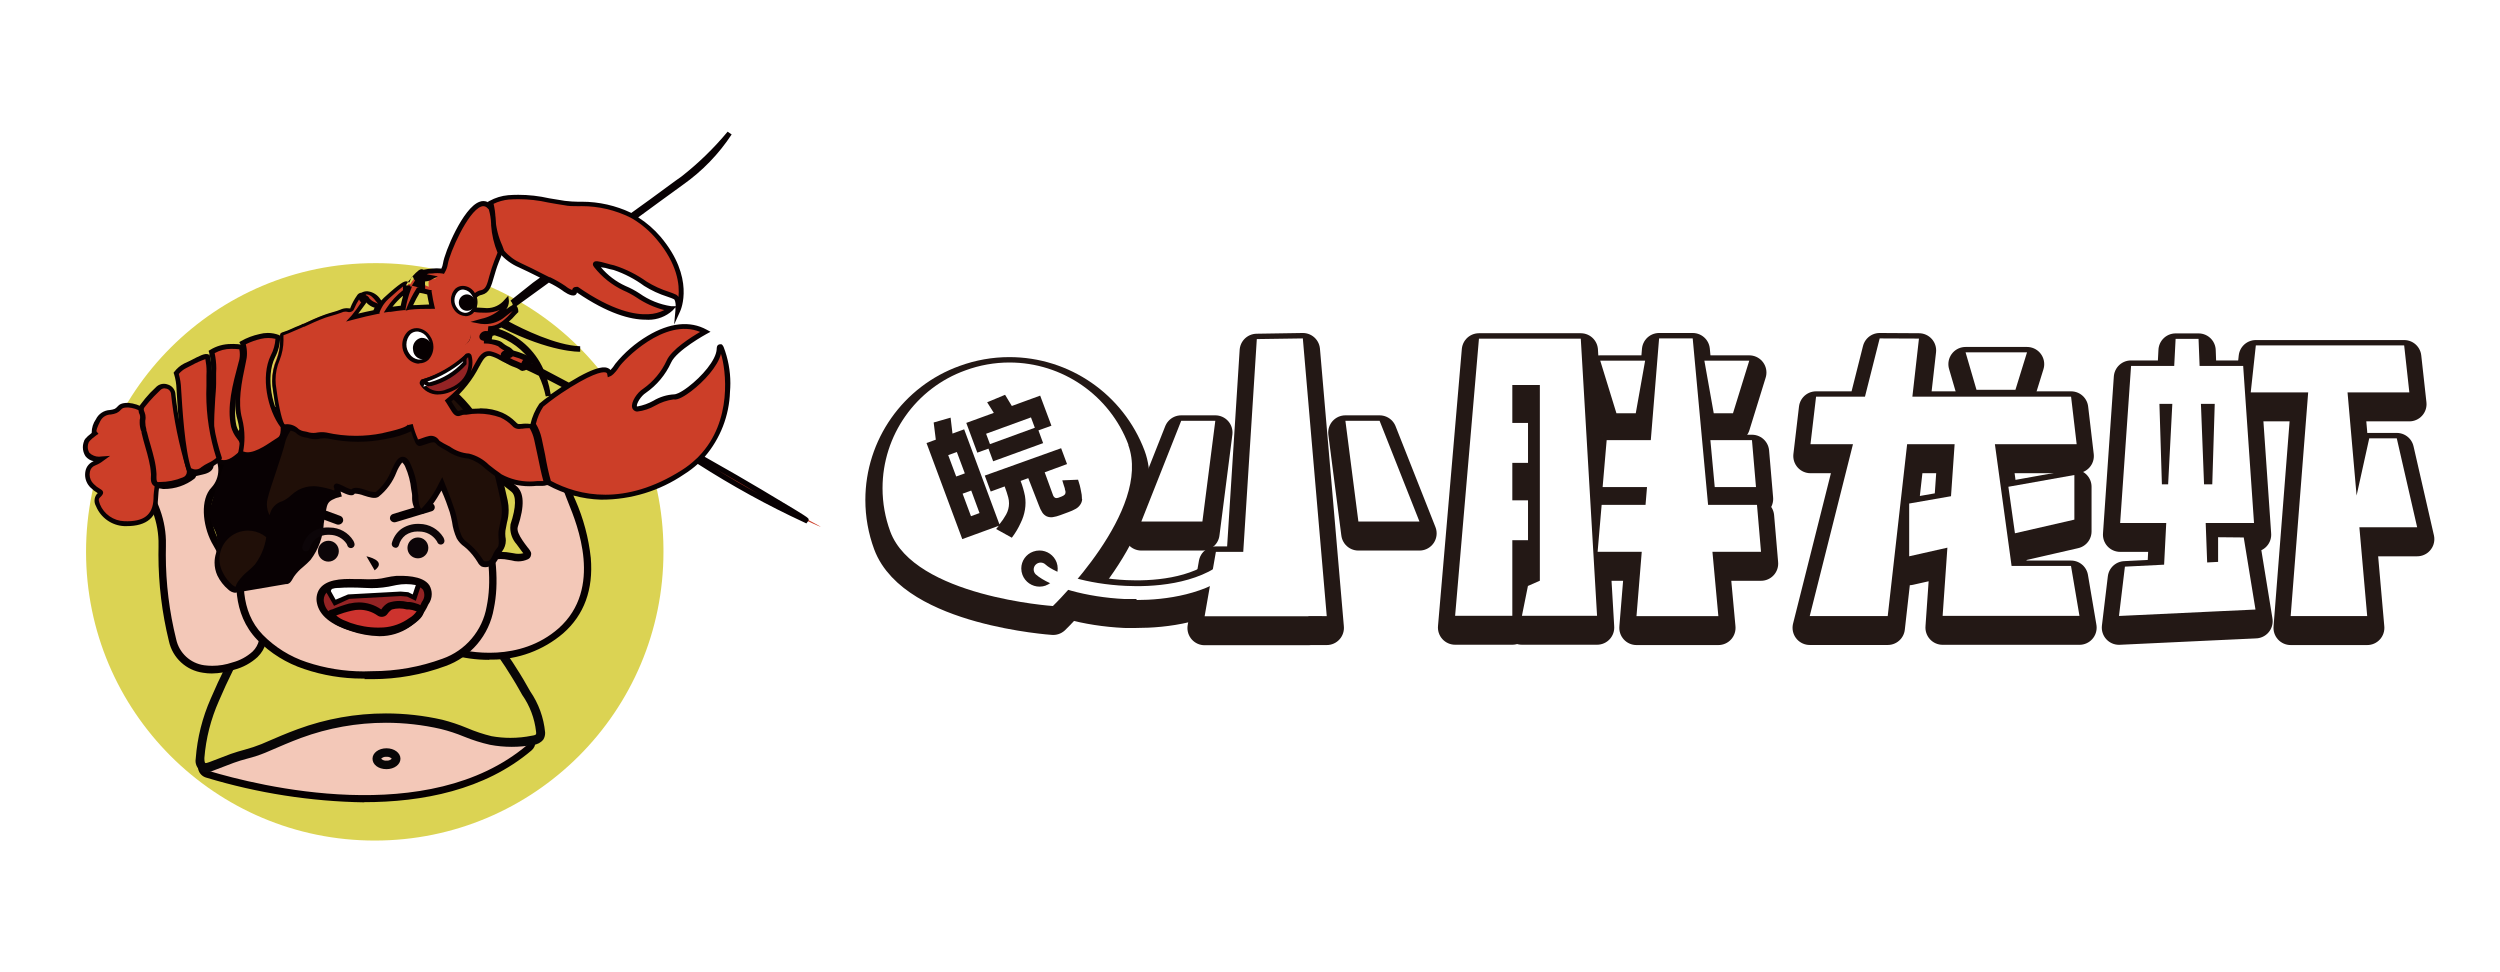
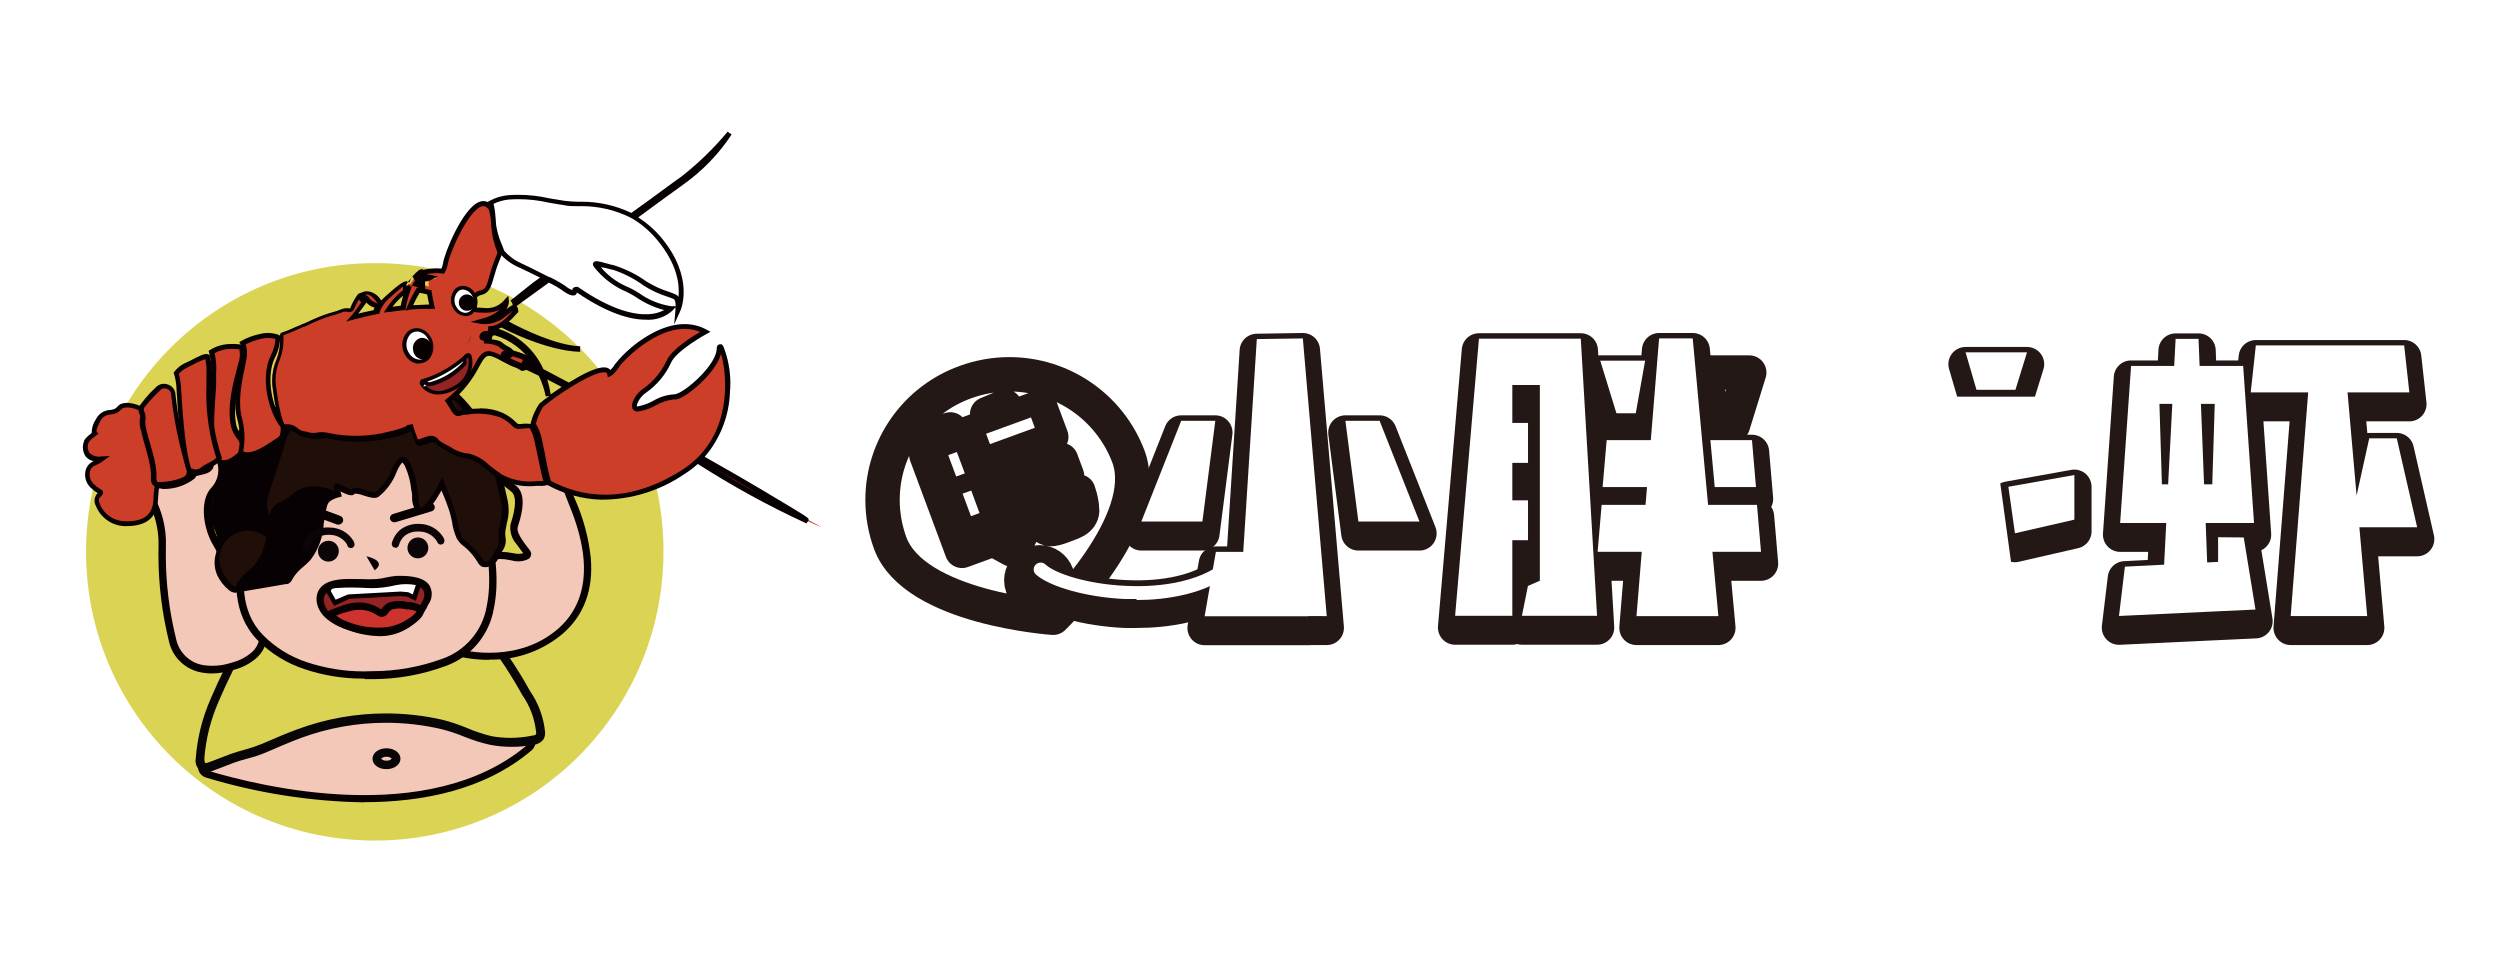
<svg xmlns="http://www.w3.org/2000/svg" xml:space="preserve" width="360px" height="140px" version="1.1" style="shape-rendering:geometricPrecision; text-rendering:geometricPrecision; image-rendering:optimizeQuality; fill-rule:evenodd; clip-rule:evenodd" viewBox="0 0 25234900 9813600" data-name="å¾å± 1">
  <defs>
    <style type="text/css">
   
    .str0 {stroke:#231815;stroke-width:347000;stroke-linecap:round;stroke-linejoin:round;stroke-miterlimit:22.926}
    .fil2 {fill:none;fill-rule:nonzero}
    .fil0 {fill:white}
    .fil5 {fill:#060001;fill-rule:nonzero}
    .fil10 {fill:#080103;fill-rule:nonzero}
    .fil6 {fill:#080607;fill-rule:nonzero}
    .fil12 {fill:#090103;fill-rule:nonzero}
    .fil13 {fill:#0C0508;fill-rule:nonzero}
    .fil9 {fill:#200F08;fill-rule:nonzero}
    .fil7 {fill:#942324;fill-rule:nonzero}
    .fil11 {fill:#CC3E28;fill-rule:nonzero}
    .fil8 {fill:#CD332E;fill-rule:nonzero}
    .fil3 {fill:#DBD353;fill-rule:nonzero}
    .fil4 {fill:#F3C8B8;fill-rule:nonzero}
    .fil1 {fill:white;fill-rule:nonzero}
   
  </style>
  </defs>
  <g id="圖層_x0020_1">
-     <rect class="fil0" width="25234900" height="9813600" />
    <g id="_3038404257712">
      <polygon class="fil1" points="13150700,3534700 12686200,3542100 12549300,5689000 12273100,5689000 12159400,6339400 13207100,6339400 13207100,6337700 13392100,6337700 " />
      <polygon class="fil2 str0" points="13150700,3534700 12686200,3542100 12549300,5689000 12273100,5689000 12159400,6339400 13207100,6339400 13207100,6337700 13392100,6337700 " />
      <polygon class="fil1" points="11923000,4365900 11520600,5383800 12137000,5383800 12267300,4365900 " />
      <polygon class="fil2 str0" points="11923000,4365900 11520600,5383800 12137000,5383800 12267300,4365900 " />
      <polygon class="fil1" points="13925500,4365900 13580400,4365900 13711500,5383800 14327900,5383800 " />
      <polygon class="fil2 str0" points="13925500,4365900 13580400,4365900 13711500,5383800 14327900,5383800 " />
      <polygon class="fil1" points="15543200,3537100 15265300,3537100 14928500,3537100 14687900,6334400 15265300,6334400 15265300,5572100 15423700,5572100 15423700,5168900 15265300,5168900 15265300,4790600 15423700,4790600 15423700,4388300 15265300,4388300 15265300,4005000 15543200,4005000 15543200,5981000 15422900,6034100 15362300,6334400 15543200,6334400 16085700,6334400 16120600,6334400 15956300,3537100 " />
      <polygon class="fil2 str0" points="15543200,3537100 15265300,3537100 14928500,3537100 14687900,6334400 15265300,6334400 15265300,5572100 15423700,5572100 15423700,5168900 15265300,5168900 15265300,4790600 15423700,4790600 15423700,4388300 15265300,4388300 15265300,4005000 15543200,4005000 15543200,5981000 15422900,6034100 15362300,6334400 15543200,6334400 16085700,6334400 16120600,6334400 15956300,3537100 " />
      <polygon class="fil1" points="17775500,5689000 17734900,5214500 17241300,5214500 17086100,3534700 16746900,3534700 16663100,4561600 16217600,4561600 16176900,5036200 16624900,5036200 16610000,5214500 16167000,5214500 16126400,5689000 16571800,5689000 16518700,6337700 17345000,6337700 17285200,5689000 " />
      <polygon class="fil2 str0" points="17775500,5689000 17734900,5214500 17241300,5214500 17086100,3534700 16746900,3534700 16663100,4561600 16217600,4561600 16176900,5036200 16624900,5036200 16610000,5214500 16167000,5214500 16126400,5689000 16571800,5689000 16518700,6337700 17345000,6337700 17285200,5689000 " />
      <polygon class="fil1" points="16511300,4291200 16605800,3760300 16152900,3760300 16316300,4291200 " />
      <polygon class="fil2 str0" points="16511300,4291200 16605800,3760300 16152900,3760300 16316300,4291200 " />
      <polygon class="fil1" points="17492600,4291200 17656900,3760300 17203900,3760300 17298500,4291200 " />
      <polygon class="fil2 str0" points="17492600,4291200 17656900,3760300 17203900,3760300 17298500,4291200 " />
      <polygon class="fil1" points="17308500,5036200 17724900,5036200 17684300,4561600 17264500,4561600 " />
      <polygon class="fil2 str0" points="17308500,5036200 17724900,5036200 17684300,4561600 17264500,4561600 " />
      <polygon class="fil1" points="20343800,4053100 20460800,3675700 19840300,3675700 19950600,4053100 " />
      <polygon class="fil2 str0" points="20343800,4053100 20460800,3675700 19840300,3675700 19950600,4053100 " />
      <polygon class="fil1" points="20990000,6335200 20904600,5831700 20304800,5831700 20136400,4603100 20961800,4603100 20905400,4123600 19303500,4123600 19369900,3537100 18973400,3534700 18824900,4123600 18331300,4123600 18274900,4603100 18703800,4603100 18267400,6336900 19054700,6336900 19250500,4603100 19729900,4603100 19693400,5127400 19271200,5201300 19271200,5733800 19656900,5646700 19608800,6335200 19729900,6335200 19729900,6335200 " />
-       <polygon class="fil2 str0" points="20990000,6335200 20904600,5831700 20304800,5831700 20136400,4603100 20961800,4603100 20905400,4123600 19303500,4123600 19369900,3537100 18973400,3534700 18824900,4123600 18331300,4123600 18274900,4603100 18703800,4603100 18267400,6336900 19054700,6336900 19249600,4603100 19729900,4603100 19693400,5127400 19271200,5201300 19271200,5733800 19656900,5646700 19608800,6335200 19729900,6335200 19729900,6335200 " />
      <polygon class="fil1" points="20938600,5363900 20938600,4913400 20272500,5032900 20338800,5501600 " />
      <polygon class="fil2 str0" points="20938600,5363900 20938600,4913400 20272500,5032900 20338800,5501600 " />
      <polygon class="fil1" points="24398700,5441800 24193000,4543400 23915000,4543400 23787300,5120800 23696000,4079700 24319900,4079700 24267600,3606000 22770300,3606000 22718800,4079700 23298700,4079700 23122000,6337700 23894300,6337700 23815500,5441800 " />
      <polygon class="fil2 str0" points="24398700,5441800 24193000,4543400 23915000,4543400 23787300,5120800 23696000,4079700 24319900,4079700 24267600,3606000 22770300,3606000 22718800,4079700 23298700,4079700 23122000,6337700 23894300,6337700 23815500,5441800 " />
      <path class="fil1" d="M22389500 5541400l0 248800 -110400 5000 -14900 -398200 487800 0 -109500 -1585300 -439700 0 -10700 -272900 -231500 0 -14100 272900 -435500 0 -110300 1585300 465300 0 -21500 420600 -395700 19900 -59800 497700 1000500 -47200 0 0 377400 -17500 -118600 -729100 -258800 0zm-34000 -1347200l-24900 812100 -83000 0 -31500 -812100 139400 0zm-533400 812100l-24900 -812100 130200 0 -42300 812100 -63000 0z" />
      <path class="fil2 str0" d="M22389500 5541400l0 248800 -110400 5000 -14900 -398200 487800 0 -109500 -1585300 -440500 0 -9900 -272900 -231500 0 -14100 272900 -436400 0 -109500 1585300 465400 0 -21500 420600 -395700 19900 -59800 497700 1000500 -47200 0 0 377400 -17500 -118600 -729100 -258800 0zm-34000 -1347200l-24900 812100 -83000 0 -32300 -812100 140200 0zm-533400 812100l-24900 -812100 129400 0 -41500 812100 -63000 0z" />
      <polygon class="fil1" points="9658300,4682000 9571200,4713500 9651700,4929100 9738800,4897600 " />
      <polygon class="fil2 str0" points="9658300,4682000 9571200,4713500 9651700,4929100 9738800,4897600 " />
      <polygon class="fil1" points="10445500,4436400 10406600,4332700 9953600,4497000 9992600,4601500 " />
      <polygon class="fil2 str0" points="10445500,4436400 10406600,4332700 9953600,4497000 9992600,4601500 " />
      <polygon class="fil1" points="9716400,5102500 9801000,5329000 9887300,5297500 9803500,5071000 " />
      <polygon class="fil2 str0" points="9716400,5102500 9801000,5329000 9887300,5297500 9803500,5071000 " />
      <g>
        <path class="fil1" d="M11390400 4608900c-188900,-499800 -667500,-830800 -1202000,-830800 -150800,0 -300600,26700 -442100,78500 -502500,179900 -838000,656400 -838000,1190100 0,149300 26500,297400 78100,437400 243900,657000 1644200,751600 1644200,751600 0,0 1004600,-969800 759800,-1626800l0 0zm-1426000 -429700l180800 -75500 68100 110400 286200 -104600 112000 300300 -131100 48200 47300 127700 -504400 184200 -47300 -128600 -112800 41500 -111100 -300300 277900 -101200 -65600 -102100zm592300 1849900c-20300,7400 -41900,11300 -63500,11300 -76800,0 -145600,-47400 -172900,-119200 -7600,-20200 -11500,-41800 -11500,-63500 0,-76500 48200,-144700 120200,-170400 20500,-7600 42200,-11500 64000,-11500 76700,0 145500,47600 172400,119400 7400,20000 11300,41400 11300,62800 0,77300 -49300,146100 -122400,171100l2400 0zm366700 -872600c-1100,20700 -8100,40800 -19900,58000 -12100,16900 -27700,31000 -45600,41500 -23700,12800 -48500,24100 -73900,33200l-83000 30700c-24600,9000 -50300,15800 -76200,19900 -5100,700 -10200,1100 -15300,1100 -14700,0 -29400,-3300 -42800,-9500 -18200,-8200 -33700,-21500 -44800,-38100 -14800,-22800 -26800,-47300 -35600,-73000l-107100 -275400 -77200 28200c19000,49400 33900,100600 44100,152700 3600,22500 5500,45500 5500,68400 0,22900 -1900,45800 -5600,68400 -7600,47300 -22500,93200 -43900,136000 -23800,52400 -53800,102200 -88800,147700l-161000 -87900 26600 -32300 -368300 134300 -360900 -969700 93700 -34000 -21500 -172600 170900 -49800 19000 161000 117900 -43200 358300 963100c25600,-31300 48600,-65000 68100,-100300 13900,-25800 23200,-54000 27300,-83000 900,-8400 1400,-17000 1400,-25500 0,-21100 -2700,-42100 -8000,-62500 -8300,-31500 -19900,-68000 -35700,-110300l-141000 51400 -59700 -160100 770600 -282000 59700 161000 -225600 83000 82900 226400c3400,12300 11000,22900 21700,29900 5100,2100 10600,3300 16100,3300 5600,0 11100,-1200 16200,-3400l33200 -11600c13300,-4400 25300,-12100 34800,-22400 3500,-7100 5300,-14900 5300,-22800 0,-7900 -1800,-15700 -5300,-22800 -3300,-14900 -7500,-30600 -12500,-47200l-14900 -49000 162600 -6600c5500,15500 11400,34500 17400,57200 5000,21600 10000,41500 12500,58100 4200,20400 6400,41200 6400,62100 0,6100 -200,12200 -600,18300l2500 100z" />
      </g>
      <path class="fil2 str0" d="M11390400 4608900c-188900,-499800 -667500,-830800 -1202000,-830800 -150800,0 -300600,26700 -442100,78500 -502500,179900 -838000,656400 -838000,1190100 0,149300 26500,297400 78100,437400 243900,657000 1644200,751600 1644200,751600 0,0 1004500,-969700 759800,-1626800zm-1426000 -429700l180800 -75500 68100 110400 286200 -104600 112000 300300 -131100 48200 47300 128500 -504400 183400 -47300 -128600 -112800 41500 -111100 -300300 277900 -101200 -65600 -102100zm592300 1849900c-20300,7400 -41900,11300 -63500,11300 -76800,0 -145600,-47400 -172900,-119200 -7600,-20200 -11500,-41800 -11500,-63500 0,-76500 48200,-144700 120200,-170400 20500,-7600 42200,-11500 64000,-11500 76700,0 145500,47600 172400,119400 7400,20000 11300,41400 11300,62800 0,77300 -49300,146100 -122400,171100l2400 0zm366700 -872600c-1100,20700 -8100,40800 -19900,58000 -12100,16900 -27700,31000 -45600,41500 -23500,13200 -48300,24400 -73800,33100l-83000 30700c-24700,9100 -50400,15900 -76300,20000 -5100,700 -10200,1100 -15300,1100 -14700,0 -29400,-3300 -42800,-9500 -18200,-8200 -33700,-21500 -44800,-38100 -14800,-22800 -26800,-47300 -35600,-73000l-107100 -275400 -77200 28200c19000,49400 33900,100600 44100,152700 3600,22500 5500,45500 5500,68400 0,22900 -1900,45800 -5600,68400 -7600,47300 -22500,93200 -43900,136000 -23800,52400 -53800,102200 -88800,147700l-161000 -87900 26600 -32300 -368300 134300 -360900 -969700 93700 -34000 -21500 -172600 170900 -49800 19000 161000 117900 -43200 358300 963100c25600,-31300 48600,-65000 68100,-100300 13900,-25800 23200,-54000 27300,-83000 900,-8400 1400,-17000 1400,-25500 0,-21100 -2700,-42100 -8000,-62500 -8300,-31500 -19900,-68000 -35700,-110300l-141000 51400 -59700 -160100 770600 -282000 59700 161000 -225600 83000 82900 226400c3400,12300 11000,22900 21700,29900 5100,2100 10600,3300 16100,3300 5600,0 11100,-1200 16200,-3400l33200 -11600c13300,-4400 25300,-12100 34800,-22400 3500,-7100 5300,-14900 5300,-22800 0,-7900 -1800,-15700 -5300,-22800 -3300,-14900 -7500,-30600 -12500,-47200l-14900 -49000 162600 -6600c5500,15500 11400,34500 17400,57200 5000,21600 10000,41500 12500,58100 4200,20400 6400,41200 6400,62100 0,6100 -200,12200 -600,18300l2500 100z" />
      <g>
        <path class="fil1" d="M11470000 6165200c-42300,0 -82900,0 -116100,0 -385700,-18300 -755700,-121100 -899200,-248900 -13300,-13000 -20800,-30800 -20800,-49400 0,-18500 7500,-36400 20800,-49300 13500,-14300 32300,-22400 51900,-22400 17600,0 34600,6500 47700,18300 99500,91200 414800,197400 810500,215600 248800,11600 722500,-7400 1017000,-265400 12900,-11300 29600,-17500 46800,-17500 20000,0 39200,8400 52700,23300 11400,12600 17800,29100 17800,46100 0,20300 -9000,39500 -24400,52600 -288700,253800 -714300,302800 -1000500,302800l-4200 -5800zm0 0l0 0 0 0z" />
      </g>
      <path class="fil2 str0" d="M11470000 6165200c-42300,0 -82900,0 -116100,0 -385700,-18300 -755700,-121100 -899200,-248900 -13300,-13000 -20800,-30800 -20800,-49400 0,-18500 7500,-36400 20800,-49300 13500,-14300 32300,-22400 51900,-22400 17600,0 34600,6500 47700,18300 99500,91200 414800,197400 810500,215600 248800,11600 722500,-7400 1017000,-265400 12900,-11300 29600,-17500 46800,-17500 20000,0 39200,8400 52700,23300 11400,12600 17800,29100 17800,46100 0,20300 -9000,39500 -24400,52600 -292900,248000 -718500,297000 -1004700,297000z" />
      <polygon class="fil1" points="13150700,3416000 12686200,3422700 12549300,5570400 12273100,5570400 12159400,6220800 13207100,6220800 13207100,6218300 13392100,6219100 " />
      <polygon class="fil1" points="11923000,4247300 11520600,5264300 12137000,5264300 12267300,4247300 " />
      <polygon class="fil1" points="13925500,4247300 13580400,4247300 13711500,5264300 14327900,5264300 " />
      <polygon class="fil1" points="15543200,3418500 15265300,3418500 14928500,3418500 14687900,6215800 15265300,6215800 15265300,5452600 15423700,5452600 15423700,5050300 15265300,5050300 15265300,4672000 15423700,4672000 15423700,4268800 15265300,4268800 15265300,3886400 15543200,3886400 15543200,5861600 15422900,5914700 15362300,6215800 15543200,6215800 16085700,6215800 16120600,6215800 15956300,3418500 " />
      <polygon class="fil1" points="17775500,5569600 17734900,5095900 17241300,5095900 17086100,3416000 16746900,3416000 16663100,4443000 16217600,4443000 16176900,4916700 16624900,4916700 16610000,5095900 16167000,5095900 16126400,5569600 16571800,5569600 16518700,6219100 17345000,6219100 17285200,5569600 " />
      <polygon class="fil1" points="16511300,4171800 16605800,3640900 16152900,3640900 16316300,4171800 " />
-       <polygon class="fil1" points="17492600,4171800 17656900,3640900 17203900,3640900 17298500,4171800 " />
      <polygon class="fil1" points="17308500,4916700 17724900,4916700 17684300,4443000 17264500,4443000 " />
      <polygon class="fil1" points="20343800,3934500 20460800,3556200 19840300,3556200 19950600,3934500 " />
      <polygon class="fil1" points="20990000,6216600 20904600,5712300 20304800,5712300 20136400,4483700 20961800,4483700 20905400,4004200 19303500,4004200 19369900,3417700 18973400,3416000 18824900,4004200 18331300,4004200 18274900,4483700 18703800,4483700 18267400,6218300 19054700,6218300 19250500,4483700 19729900,4483700 19693400,5008800 19271200,5082600 19271200,5615200 19656900,5528100 19608800,6216600 19729900,6216600 19729900,6216600 " />
      <polygon class="fil1" points="20938600,5245200 20938600,4794800 20272500,4913400 20338800,5382900 " />
      <polygon class="fil1" points="24398700,5322400 24193000,4424800 23915000,4424800 23787300,5002200 23696000,3961100 24319900,3961100 24267600,3486500 22770300,3486500 22718800,3961100 23298700,3961100 23122000,6218300 23894300,6218300 23815500,5322400 " />
      <path class="fil1" d="M22389500 5422700l0 248900 -110400 5800 -14900 -398200 487800 0 -109500 -1585300 -439700 0 -10700 -273700 -231500 0 -14100 273700 -435500 0 -110300 1585300 465300 0 -21500 420600 -395700 19900 -59800 497800 1000500 -47300 0 0 377400 -17500 -118600 -727500 -258800 -2500zm-34000 -1346300l-24900 812100 -83000 0 -31500 -812100 139400 0zm-533400 812100l-24900 -812100 130200 0 -42300 812100 -63000 0z" />
      <polygon class="fil1" points="9658300,4562500 9571200,4594000 9651700,4809700 9738800,4778200 " />
      <polygon class="fil1" points="10445500,4317800 10406600,4213200 9953600,4378300 9992600,4482900 " />
      <polygon class="fil1" points="9716400,4983100 9801000,5210400 9887300,5178800 9803500,4951600 " />
      <g>
-         <path class="fil1" d="M11390400 4489500c-188500,-499600 -667100,-830400 -1201300,-830400 -150900,0 -301300,26800 -442900,78900 -502400,179900 -837900,656400 -837900,1190100 0,149200 26500,297400 78100,437400 243900,657000 1641600,751600 1641600,751600 0,0 1004600,-969800 759900,-1627600l2500 0zm-1426000 -428900l180800 -75500 68100 112800 286200 -104500 113600 303600 -131000 47300 47200 128600 -504300 183300 -47300 -127800 -112800 40700 -111200 -300300 277900 -101200 -67200 -107000zm592300 1849900c-20200,7300 -41700,11100 -63300,11100 -77000,0 -146000,-47700 -173100,-119800 -7600,-20300 -11500,-41900 -11500,-63600 0,-76400 48200,-144700 120200,-170300 20300,-7400 41700,-11200 63300,-11200 77000,0 146000,47800 173100,119900 7300,19900 11000,41000 11000,62200 0,77400 -49100,146300 -122200,171700l2500 0zm366700 -872700c-1000,20600 -7900,40500 -19900,57200 -11600,17300 -27300,31500 -45600,41500 -23500,13200 -48300,24400 -73800,33200l-83000 30700c-24600,9400 -50300,16200 -76300,19900 -5200,700 -10400,1100 -15600,1100 -14600,0 -29100,-2900 -42500,-8600 -18000,-8600 -33500,-21700 -44800,-38100 -14700,-23100 -26800,-47900 -35700,-73900l-107000 -274500 -77200 28200c19000,49100 33800,100200 44000,151700 3700,22800 5600,45900 5600,68900 0,23100 -1900,46200 -5600,68900 -7600,47000 -22500,92700 -43900,135200 -23700,52600 -53700,102700 -88800,148500l-158400 -87900 26500 -32400 -368300 134400 -360900 -969800 93800 -34000 -21600 -173400 170900 -48900 19100 160900 117800 -43100 355800 959000c25800,-30900 48700,-64300 68000,-99500 19000,-34400 29000,-73100 29000,-112300 0,-20700 -2800,-41200 -8200,-61100 -8300,-30700 -19900,-67200 -35700,-109600l-141000 51500 -59800 -161000 770700 -276200 59700 160100 -225600 83000 82900 227300c3400,12200 11000,22900 21700,29800 5100,2000 10600,3100 16100,3100 5500,0 11100,-1100 16200,-3000l33200 -12500c13300,-4400 25300,-12100 34800,-22400 3600,-7100 5500,-14900 5500,-22800 0,-8000 -1900,-15800 -5500,-22900 0,-14100 -7400,-29800 -12400,-46400l-14900 -49000 159200 -6600c5500,15500 11300,34600 17400,57300 5000,21600 10000,41500 12500,58100 6100,24200 9200,49200 9200,74200 0,2000 -100,4200 -100,6200l2500 0z" />
-       </g>
+         </g>
      <g>
        <path class="fil1" d="M11470000 6046600c-42300,0 -82900,0 -116100,0 -385700,-18300 -755700,-122000 -899200,-248900 -13300,-13000 -20800,-30800 -20800,-49400 0,-18600 7500,-36400 20800,-49300 13300,-13000 31200,-20300 49800,-20300 18600,0 36500,7300 49700,20300 99600,90400 414800,196600 810500,214800 248900,12500 722600,-6600 1017100,-264600 12900,-11500 29600,-17900 46800,-17900 20200,0 39300,8600 52700,23700 11400,12600 17800,29100 17800,46100 0,20300 -9000,39500 -24400,52600 -288700,248900 -714300,302800 -1000500,302800l-4200 -9900zm0 0l0 0 0 0z" />
      </g>
      <g>
        <path class="fil3" d="M6696800 5541400c100,9400 100,19400 100,29000 0,1609200 -1305000,2914200 -2914200,2914200 -1609200,0 -2914200,-1305000 -2914200,-2914200 0,-1609200 1305000,-2914200 2914200,-2914200 3300,-100 7200,-100 10700,-100 1596200,0 2893500,1289200 2903500,2885400l-100 -100zm0 0l0 0 0 0z" />
      </g>
      <g>
        <path class="fil4" d="M2095300 7816800c477000,143600 2234800,590700 3249300,-267900 17100,-14500 26900,-35800 26900,-58200 0,-35900 -25000,-66900 -60000,-74500 -523500,-126200 -2384200,-502800 -3246900,271200 -16200,14300 -25400,34900 -25400,56400 0,34300 23000,64200 56100,73000l0 0zm0 0l0 0 0 0z" />
      </g>
      <g>
        <path class="fil5" d="M3676400 8098900c-538700,-8500 -1076000,-92900 -1592200,-248800 -40500,-10400 -72400,-42300 -82700,-83100 -1900,-8300 -3000,-16900 -3000,-25400 0,-31500 13500,-61500 37000,-82400 877700,-782200 2735100,-411400 3283400,-278700 40900,10100 72800,42000 83000,82900 2000,8500 3000,17200 3000,25900 0,33300 -14800,64800 -40400,86100 -472800,400700 -1102400,521800 -1692200,521800l4100 1700zm-1570400 -317700c502800,151800 2220800,580700 3214600,-260500 8600,-7300 13700,-18000 13700,-29300 0,-3300 -500,-6600 -1300,-9700 -3700,-15000 -15600,-26600 -30700,-29900 -540000,-130300 -2367500,-497700 -3212800,263000 -8100,7300 -12600,17700 -12600,28600 0,17800 12000,33300 29100,37800z" />
      </g>
      <g>
        <path class="fil3" d="M2591300 6293800c-44900,43900 -83000,94700 -112700,150100 -116200,200500 -220400,410500 -311700,623300 -82300,186500 -132800,386600 -148800,590300 0,33100 0,73800 31500,89600 10100,3400 20700,5100 31300,5100 15700,0 31100,-3700 45100,-10900l217300 -82900c103700,-38200 214800,-57300 316100,-101200 120200,-51500 240500,-104600 363300,-149400 278400,-102500 573900,-155200 870900,-155200 189600,0 379500,21900 564200,64100 171700,37300 324300,126100 497700,160900 69700,12600 140800,19200 211600,19200 70800,0 142000,-6600 211500,-19300 27300,-1600 52800,-14200 70600,-34800 7100,-13100 10900,-27900 10900,-42800 0,-2100 0,-4100 -200,-6200 0,-160100 -102800,-313500 -178300,-449600 -133600,-240500 -315300,-457900 -398200,-723400 0,-14100 -8300,-27300 -11600,-40600 -24100,-91200 -44800,-184200 -69700,-275400 -16600,-60500 -17500,-56400 -83000,-44800l-171700 32400 -659500 124400 -671900 126900c-65100,14000 -131700,23100 -198300,26500 -31900,-1800 -64500,-2800 -96600,-2800 -32100,0 -64700,1000 -96600,2900 -89100,15100 -171200,58500 -234000,123500l800 100zm0 0l0 0 0 0z" />
      </g>
      <g>
        <path class="fil6" d="M2077000 7796100c-16100,-100 -32000,-3800 -46500,-10800 -35500,-23700 -57000,-63600 -57000,-106400 0,-8000 800,-16000 2300,-23800 15600,-208400 67200,-413200 151700,-604000 91400,-214400 196500,-425200 311900,-628000 31900,-59200 72800,-113400 121200,-160000 69400,-71500 159900,-119200 258000,-136100 21700,-1800 43700,-2800 65600,-2800 21800,0 43800,1000 65500,2800l67200 0c64300,-3500 128800,-12200 191700,-25700l1388600 -266300 114500 -21500 11500 0c76400,-15000 98800,0 120300,77100 13300,49800 25700,99600 37400,147700 11600,48100 20700,83000 32300,128600l10800 38100c62700,171300 148300,334400 253100,483500 48100,74700 97900,152700 141900,232300l32300 56400c84800,123100 137000,266100 151000,414900 100,2600 200,5300 200,8000 0,22600 -6100,44800 -17700,64100 -24100,31200 -60300,50800 -99500,53900 -72300,13600 -145900,20500 -219400,20500 -73500,0 -147200,-6900 -219400,-20500 -89700,-20100 -178000,-48100 -262900,-82900 -76200,-31500 -155100,-57600 -234900,-77100 -181000,-41400 -367100,-62600 -553100,-62600 -292200,0 -583000,52100 -857100,153100 -109500,40600 -219800,88800 -326000,134400l-34800 14900c-58900,24100 -120000,44200 -181700,59600 -45700,12400 -93000,25700 -137000,42300l-217300 82900c-20700,9100 -43000,14200 -65500,15000l800 -1600zm825400 -1591100c-11600,-900 -23500,-1300 -35200,-1300 -11800,0 -23600,400 -35300,1300 -80000,14600 -153800,53800 -210700,112000 -41400,41300 -76700,88700 -104500,140200 -114000,199500 -217600,407300 -307500,618700 -80700,182300 -130500,377200 -146300,575800 0,34800 5000,47300 9100,49800 4100,2500 18200,0 39800,-8300l217300 -83000c48200,-17400 97100,-30700 144400,-44000 56300,-15100 111800,-33700 165900,-55400l34800 -15000c107000,-46400 218200,-94500 331800,-136000 284200,-104600 585900,-158500 888900,-158500 191500,0 383000,21300 569500,63700 84500,21600 168500,49600 249000,83100 80300,34300 163900,62500 248800,83000 62600,11100 126500,16800 190200,16800 72600,0 145200,-7300 216400,-21800 9100,0 36400,-5800 42200,-14900 800,-4300 1200,-8600 1200,-12900 0,-4300 -400,-8600 -1200,-12800 -14600,-133600 -63000,-261700 -140200,-371700l-32300 -57300c-43200,-77200 -92100,-153500 -139400,-228100 -109300,-155000 -198100,-325000 -262300,-503600l-12400 -41500c-11600,-43900 -22400,-87900 -32400,-130200 -10000,-42300 -24000,-97100 -37300,-145200 0,-5000 0,-12400 -5000,-18200l-14100 0 -12500 0 -113600 20700 -57300 10800 -1327300 248900c-67300,14500 -136400,23900 -205500,27300 -24400,100 -48400,100 -72200,100l-44800 7500z" />
      </g>
      <g>
        <path class="fil4" d="M2562300 6074800c83000,165900 165900,384000 14100,530900 -62700,56400 -138100,97200 -219800,118600 -69000,23500 -141700,35600 -214600,35600 -29200,0 -58600,-1900 -87400,-5700 -154400,-21900 -279000,-137300 -312700,-289600 -70400,-289800 -106500,-587900 -106500,-886400 0,-39800 900,-80500 1900,-119800 0,-225700 -113700,-387400 -107900,-472000 5800,-84700 27400,-102900 125200,-83000 700,0 1300,0 1800,0 102500,0 202100,-33500 283700,-95300 31500,-28300 -82900,-10000 96200,-49800 179200,-39800 22400,-130300 22400,-130300 0,0 25700,-184100 118700,-67200 42700,53100 66000,119200 66000,187300 0,75100 -28300,147400 -79300,202600 -101200,100400 -80500,341800 2500,507700 111100,215700 282900,403200 392400,618900l3300 -2500zm0 0l0 0 0 0z" />
      </g>
      <g>
        <path class="fil5" d="M2138400 6798100c-300,0 -700,0 -1000,0 -29700,0 -59400,-2600 -88600,-7500 -169300,-23500 -306300,-149900 -343400,-316800 -70200,-285300 -106200,-579300 -106200,-873200 0,-25800 400,-52900 900,-78300l-100 -63900c-3500,-110600 -27500,-219900 -70500,-321900 -21800,-48000 -34500,-100000 -37300,-152600 -200,-3000 -300,-6000 -300,-9000 0,-36400 14400,-71400 40100,-97200 24200,-13800 51700,-21200 79600,-21200 16900,0 33700,2700 49800,8000 83900,-1200 165800,-26600 235600,-73100 -400,-2000 -600,-4100 -600,-6200 0,-2100 200,-4100 600,-6200 0,-30700 20800,-34000 131100,-58900 20300,-3300 39600,-11900 55600,-24900 -11200,-16600 -26400,-30300 -44000,-39800l-21600 -12500 0 -24800c0,-27400 21600,-119500 83000,-136100 34800,-9100 68800,8300 102800,51400 48700,59400 75400,133800 75400,210600 0,84500 -32400,165900 -90300,227400 -88800,92100 -65500,316100 11600,467900 57400,104400 122100,206500 192300,302800 73700,100300 140900,206700 200000,316100 83000,165900 176700,407300 6700,574100 -66600,60900 -147300,104800 -234700,127700 -74000,24100 -151300,37100 -229000,38100l2500 0zm-540100 -1869000c-3100,-1100 -6500,-1600 -9900,-1600 -3400,0 -6700,500 -9900,1600 -3200,1100 -9100,12500 -11600,52300 4200,42600 15500,84500 33100,123500 45600,110100 71100,227800 74700,346800l0 66400c-600,27000 -1000,56200 -1000,83700 0,287000 35700,573700 104800,852100 30100,137700 143200,242000 282800,261300 27000,3600 54500,5400 81900,5400 68600,0 136900,-11500 201700,-33700 76200,-19700 146600,-57700 205000,-110300 135200,-132700 52200,-341700 -21600,-487800 -57900,-105300 -123900,-207800 -195700,-304600 -73000,-98800 -139400,-203500 -197700,-311700 -91200,-176700 -115300,-432200 0,-551600 44400,-48200 68900,-111300 68900,-176700 0,-60100 -20800,-118500 -58800,-165100 -6300,-10100 -15200,-18400 -25700,-24100 -10700,15400 -18100,33000 -21500,51400 26500,20000 64700,57300 57200,101300 -9100,58900 -83000,76300 -112800,82900l-62200 14100c-3300,10100 -9000,19300 -16700,26600 -88000,67800 -196300,104600 -307500,104600 -3300,0 -6900,-100 -10200,-100 -15500,-3500 -31300,-5700 -47200,-6700l-100 0z" />
      </g>
      <g>
        <path class="fil4" d="M4895800 5649200l-6600 13300c10700,-21600 53900,-35700 74600,-41500 33000,-8600 66900,-12900 100900,-12900 26600,0 53100,2700 79200,7900 26600,9100 54800,13900 83000,13900 28100,0 56300,-4800 82900,-13900 6000,-2200 10700,-7100 12400,-13300 400,-1800 600,-3500 600,-5400 0,-1800 -200,-3600 -600,-5400 -7200,-13700 -16200,-26500 -26500,-38100 -19100,-24900 -39000,-50600 -56400,-77200 -33800,-38300 -52400,-87600 -52400,-138700 0,-9000 600,-18200 1800,-27200 53900,-165900 73800,-311100 -6700,-375800 -80500,-64700 -154300,-116100 -154300,-135200 0,-19100 449600,51400 543400,38100 93700,-13200 141000,64800 180800,181700 39800,116900 428900,892600 -93700,1352200 -479500,420600 -1150600,201500 -1161400,177500 0,0 115300,-105300 113600,-107900 -36500,-54700 94600,-431300 279600,-788000l5800 -4100zm0 0l0 0 0 0z" />
      </g>
      <g>
        <path class="fil5" d="M4939000 6660400c-2300,0 -4800,0 -6900,0 -126700,0 -252900,-17700 -374700,-52300 -77100,-23200 -82900,-37300 -90400,-53900 -7500,-16600 6700,-34000 26600,-53100l38100 -34800 43200 -39900c-17500,-141000 165900,-563200 279500,-778100 0,-10800 13300,-34800 35700,-39000l4900 100c18400,-9900 37900,-17800 58100,-23300 37300,-9900 75600,-15000 114200,-15000 28800,0 57500,2800 85700,8400l30700 5000c16100,3800 32700,5800 49400,5800 16600,0 33200,-2000 49300,-5800l0 0 -10000 -12500 -5000 -6600c-17400,-23300 -35600,-47300 -53000,-72200 -41000,-45700 -63800,-104900 -63800,-166300 0,-11500 800,-23100 2400,-34400 58100,-175100 60600,-291200 5800,-331800l-53900 -42400c-83000,-68000 -114500,-91200 -114500,-121900l0 -16600 13300 -12400c18200,-15800 29000,-17400 248900,7400 98800,13200 198600,20100 298400,20100 5500,0 11200,0 16700,0 143500,-20000 195800,132700 221500,205700 0,10000 9900,25700 18200,46500 81400,185300 134400,383200 156000,584700 26600,319300 -67200,574900 -278700,760700 -200500,171400 -455700,265700 -719700,265700 -8900,0 -18100,-100 -26900,-200l900 2400zm-366700 -123600c150900,49000 675200,149400 1066800,-194900 450400,-402300 185800,-1049400 98700,-1264300 -9100,-22300 -15700,-39000 -19900,-50600 -48100,-139300 -89600,-165900 -140200,-155900 -5200,0 -10500,0 -15600,0 -105600,0 -211800,-8400 -316100,-24100l-124400 -13300 32300 25700 54800 43200c82900,66300 88700,202400 18200,414700 -12400,38200 14900,88000 46500,136100 14900,23200 32300,44800 49800,68800l4900 5800 7500 9100c9700,11600 17800,24500 24000,38300 1600,4800 2400,9800 2400,14900 0,5100 -800,10100 -2400,14900 -3000,17500 -14500,32400 -30700,39800 -30800,14200 -64400,21600 -98300,21600 -22900,0 -45700,-3300 -67700,-10000l-29000 -4900c-27200,-6000 -55000,-9000 -82900,-9000 -27900,0 -55700,3000 -82900,9000 -39900,12400 -49800,20700 -52300,24000 -183300,355900 -290300,685200 -274600,738300 16600,25700 0,44000 -24000,63900l-40700 38100 -4200 20800zm82900 -115300l0 0z" />
      </g>
      <g>
        <path class="fil4" d="M2834400 4392400l746600 151000c21000,4400 42400,6600 63900,6600 29500,0 58800,-4200 87000,-12400l633000 -179200c153500,-43900 310300,91300 368400,318600 46400,178300 94500,356700 142600,535900 77200,284500 134400,622900 72200,919900 -45300,254400 -224200,465000 -467900,550800 -230700,83900 -474500,127500 -720100,127800 -30300,1400 -61300,2300 -91800,2300 -199000,0 -397200,-32300 -585900,-95100 -173300,-57300 -330800,-155200 -458600,-285500 -226500,-233900 -228200,-553300 -170100,-882600 10000,-52300 83000,-556700 138600,-905900 24900,-165900 128500,-275400 241300,-248900l800 -3300zm0 0l0 0 0 0z" />
      </g>
      <g>
        <path class="fil5" d="M3682200 6849600c-8200,-100 -17600,100 -26000,100 -199000,0 -397100,-32800 -585300,-96500 -179000,-59000 -341700,-160000 -473800,-294300 -256300,-265500 -230600,-628000 -179200,-912500 10000,-55600 96300,-629600 137700,-905900 10500,-97700 59500,-187500 136200,-248900 32600,-23500 71900,-36100 112200,-36100 12700,0 25400,1300 37900,3800l746600 151800c18600,3800 37600,5700 56600,5700 26000,0 52000,-3600 76900,-10700l632100 -180000c22600,-6400 46100,-9600 69500,-9600 46200,0 91600,12500 131300,36100 111400,73100 188800,188000 214800,318600 45700,175800 93800,354200 142700,535000 101200,377500 125300,683600 72200,937400 -46300,268000 -233900,490100 -490300,580600 -234600,86300 -483000,130900 -733200,131200l-83100 0 4200 -5800zm-877700 -2423200c-25100,200 -49500,8300 -69600,23300 -60100,50400 -98000,122600 -105400,200700 -63000,420600 -129400,856900 -137700,906700 -48100,269600 -73000,609700 160100,850300 123800,126000 276100,221000 443800,276300 185300,61800 380000,93400 575500,93400 29300,0 59100,-900 88200,-2300 241400,100 481000,-42800 707500,-125900 233000,-82000 403500,-283600 445600,-526800 49800,-242300 26500,-537600 -71400,-903400 -48900,-181700 -97000,-359200 -142700,-535900 -21900,-110800 -86600,-208600 -180000,-272100 -28400,-17300 -61100,-26500 -94400,-26500 -16300,0 -32600,2300 -48300,6600l-633000 182500c-31300,8900 -63900,13400 -96600,13400 -23300,0 -46500,-2300 -69300,-6800l-746600 -151800 -25700 -1700z" />
      </g>
      <g>
        <path class="fil7" d="M3245000 5981000c54800,-100300 229000,-100300 331800,-96200 53200,3700 107200,5800 160600,5800 20500,0 41600,-300 61800,-800 68900,-5000 134400,-28200 203200,-33200 107000,-6600 403200,0 287900,228200 -115300,228100 -322700,383200 -737500,248900 -124400,-39100 -292000,-114500 -319300,-248900 -3100,-12000 -4500,-24100 -4500,-36300 0,-23400 5500,-46600 16000,-67500l0 0zm0 0l0 0 0 0z" />
      </g>
      <g>
        <path class="fil5" d="M3825700 6421500c-95600,-2400 -190700,-19600 -281200,-50600 -204100,-63900 -320200,-158400 -345100,-282000 -3200,-13900 -4800,-28100 -4800,-42300 0,-29700 7100,-59000 20600,-85500 61400,-112800 228100,-121100 366700,-116100l58000 0c26500,1500 53500,2400 80000,2400 26600,0 53600,-900 80000,-2500 32600,-2300 64900,-7700 96400,-15700 34700,-7700 70600,-13400 106100,-16600 60500,0 262100,-9100 331800,95400 15600,26900 23900,57400 23900,88500 0,37700 -12100,74500 -34600,104800 -84500,194400 -276500,320300 -488500,320300 -3000,0 -6300,-100 -9300,-100l0 0zm-302800 -497700c-83000,0 -206600,10000 -243900,82900 -7500,15100 -11400,31800 -11400,48800 0,9800 1300,19700 4000,29200 23200,117800 172500,187500 293600,225600 83900,27400 171500,42800 259700,44900 3100,0 6400,0 9500,0 184900,0 352000,-110400 424400,-280400 15800,-19800 24500,-44400 24500,-69800 0,-16900 -3900,-33700 -11300,-48900 -34800,-52300 -161700,-69700 -263800,-62200 -32400,2400 -64700,7700 -96200,15700 -35100,7900 -71200,13500 -107000,16700 -27500,1500 -55400,2400 -83000,2400 -27500,0 -55500,-900 -82800,-2400l-58100 0 -58200 -2500z" />
      </g>
      <g>
        <path class="fil8" d="M3334600 6205000c0,-8300 12400,-12400 29900,-19900 55700,-24800 113300,-46000 171800,-63000l-100 0c27200,-6500 55200,-9800 83200,-9800 72400,0 143200,21900 203000,62800 6400,5400 14600,8400 23000,8400 11200,0 21700,-5300 28400,-14200 14400,-23300 34400,-42700 58100,-56400 31700,-8900 64500,-13400 97500,-13400 32900,0 65700,4500 97400,13400 28500,2800 56400,9600 83000,19900 13800,4700 24900,14900 30700,28200 10000,38200 -62200,91300 -92100,112000 -82200,58400 -179600,92400 -280300,97900 -16000,700 -32400,1300 -48400,1300 -100100,0 -199600,-16700 -294200,-49400l-52300 -20700c-48000,-17800 -91500,-46200 -127000,-83000 -7400,-7500 -11600,-13300 -11600,-17400l0 3300zm0 0l0 0 0 0z" />
      </g>
      <g>
        <path class="fil5" d="M3814100 6410700c-101900,-2200 -203400,-20000 -300200,-52200l-33200 -13300 -19900 -8300c-53100,-18600 -101100,-49400 -140300,-89600 -13200,-10700 -21600,-26300 -23200,-43100 0,-32400 28200,-44800 45600,-51500l6600 0c57300,-24200 116800,-45000 176800,-61300l5800 0c29600,-7100 60100,-10700 90600,-10700 80700,0 159500,24900 225400,71200 17700,-27800 41900,-50900 70500,-67200 35800,-12400 73500,-18800 111400,-18800 28200,0 56300,3600 83600,10500l21600 0c30300,3500 60300,11100 88700,22400 24500,8600 43600,28300 51500,53100 12400,44800 -22400,94500 -106200,151800 -87800,61600 -190800,98400 -297800,106200 -18300,0 -37400,0 -57300,0l0 800zm-421500 -199100c27300,24400 59200,43000 93800,54800l22400 9100 28200 11600c90600,31600 186100,47900 282100,47900 16600,0 33300,-500 49800,-1400 94100,-6200 184800,-38700 261300,-93800 30900,-17100 57100,-41700 76300,-71300l-9100 0c-21800,-8600 -44800,-14200 -68100,-16600l-23200 0c-24500,-6700 -49700,-10100 -75100,-10100 -25300,0 -50600,3400 -75000,10100 -17700,11900 -32900,27100 -44900,44800 -10900,15900 -28100,26400 -47200,29000 -3600,600 -7200,800 -10900,800 -16500,0 -32500,-5500 -45500,-15700 -52900,-36300 -115600,-55800 -179800,-55800 -25800,0 -51600,3100 -76600,9300 -53800,12200 -106900,28500 -158400,48200l-100 -900z" />
      </g>
      <g>
        <path class="fil1" d="M3337900 5923800c27500,-14100 57900,-21800 88800,-22400 53900,0 151000,0 263800,0 20400,1200 41400,1800 62000,1800 83900,0 167500,-10200 249000,-30100 45600,-9100 192500,-17400 230600,17400l-46400 139400 -66400 -31500 -70500 -6600 -525100 28200 -141900 60500 -53800 -98600c-5700,-6800 -8800,-15300 -8800,-24100 0,-14700 8600,-28000 22100,-34000l-3400 0zm0 0l0 0 0 0z" />
      </g>
      <path class="fil5" d="M3371900 6115400l-68800 -120300c-8000,-10500 -12400,-23500 -12400,-36700 0,-4700 600,-9400 1600,-13900 4500,-18600 17000,-34400 34000,-43100 31000,-15300 65100,-23800 99600,-24900 59700,0 154300,0 266300,0 21300,1300 42900,2100 64400,2100 72300,0 144700,-8200 215100,-24500l24900 -5800c29000,-5000 199100,-24100 248900,24000l12400 10800 -60500 181600 -88000 -42200 -64700 -5800 -518400 28200 -154400 70500zm-23200 -165900c-4100,1700 -6900,5500 -7400,9900 -900,1700 -1300,3600 -1300,5400 0,1900 400,3800 1300,5400l0 0 46400 83000 125300 -53100 530900 -29000 77100 6600 44900 22400 31500 -94500c-32200,-6300 -65100,-9500 -97900,-9500 -32800,0 -65700,3200 -97900,9400l-24100 5000c-74200,17300 -150700,26200 -227000,26200 -21900,0 -44000,-800 -65700,-2200 -110400,-5800 -203300,-5000 -262200,0 -3000,-100 -6100,-200 -9100,-200 -22000,0 -44000,3800 -64800,11000l0 4200z" />
      <g>
        <path class="fil5" d="M3396800 5292500l-365800 -135200c-18300,-6100 -30800,-23300 -30800,-42600 0,-5900 1200,-11700 3400,-17200 8100,-17600 25800,-29000 45300,-29000 6000,0 12100,1100 17800,3300l366600 135200c18400,6000 30800,23200 30800,42600 0,5900 -1100,11700 -3400,17100 -8300,17800 -26200,29100 -45800,29100 -6100,0 -12300,-1100 -18100,-3300l0 0zm0 0l0 0 0 0z" />
      </g>
      <g>
        <path class="fil5" d="M4357400 5160600l-361700 109500c-4500,1400 -9300,2200 -14100,2200 -19300,0 -36700,-11700 -43900,-29600 -1200,-4100 -1800,-8300 -1800,-12500 0,-19600 12900,-36800 31700,-42200l360800 -109600c4900,-1600 9900,-2500 15000,-2500 19400,0 36700,12400 43100,30800 1600,4300 2300,9000 2300,13600 0,19000 -12900,35600 -31300,40300l-100 0zm0 0l0 0 0 0z" />
      </g>
      <path class="fil5" d="M3698800 5615200c0,0 214800,43100 82900,141800l-82900 -141800z" />
      <path class="fil9" d="M3391800 4916700c-21500,-28200 147700,83000 165900,52300 32400,-50600 195800,55600 248900,24000 185000,-115300 207400,-497700 315300,-288700 39200,94500 63700,194900 72200,296900 6600,34900 9900,170100 71300,158500 61400,-11600 202400,-276200 202400,-276200 37400,92000 73000,184900 103700,279500 16700,87600 40200,174700 69700,258900 25500,38900 58600,72500 97000,98700 44000,39600 82600,85300 114500,135200 9600,23400 32300,38600 57600,38600 8700,0 17400,-1800 25400,-5400 69700,-14100 66300,-91300 117800,-146800 51400,-55600 9900,-127800 19100,-184200 18200,-123600 48100,-174200 23200,-297000 -38200,-190000 -83000,-355900 -83000,-355900 -83100,-348900 -294300,-654100 -591400,-855100 -491900,-325200 -1050200,146000 -930000,26500 120300,-119400 153500,-227300 -165900,-184200 -319400,43200 -305300,438800 -305300,438800 -414800,-83000 -657000,287000 -684400,406500 -33100,145200 -146000,436300 -180000,580700 -39800,165900 83000,205700 70500,379900 -10800,110400 -56400,198300 -5000,296200 25000,50600 60100,95800 103000,132700 66300,52200 70500,10700 103600,-39100 50800,-61300 106600,-118900 166000,-171600 127800,-143500 111100,-331800 155100,-508500 9900,-59700 54200,-107900 112800,-122800 63900,-28200 97900,-83000 158500,-114500 42100,-21600 88900,-32900 136300,-32900 16000,0 32000,1400 47800,3900 34000,0 202400,38100 214000,82900l-26600 -107800z" />
      <g>
        <path class="fil10" d="M2372300 5983500c-25200,-3000 -48700,-14100 -67100,-31600 -46600,-39100 -84500,-87900 -111200,-142600 -18500,-40800 -28200,-85200 -28200,-130100 0,-32400 5100,-64700 14900,-95500 6300,-28700 11300,-58000 14100,-87200 400,-6400 600,-13000 600,-19500 0,-51200 -13100,-101600 -38000,-146300 -26400,-44400 -40400,-95000 -40400,-146600 0,-22700 2800,-45400 8100,-67500 17500,-73900 54000,-183300 89600,-290400 35700,-107000 73900,-219000 90500,-292000 40000,-116000 112600,-218300 209000,-294500 109100,-94300 248700,-146500 393100,-146500 27200,0 54500,1900 81400,5500 5000,-105300 43200,-394800 331800,-433000 166000,-22400 255500,-7500 282900,47300 5100,12200 7700,25300 7700,38500 0,21700 -7100,42900 -20100,60200 86800,-42800 179000,-75100 273700,-95400 52500,-11300 106200,-17100 159900,-17100 146800,0 290600,43000 413300,123400 304800,204300 520800,517100 603900,874300 0,14100 44000,175900 83000,356700 6500,31200 9700,63200 9700,95200 0,42600 -5800,85200 -17100,126200 -5000,25700 -10800,53100 -15800,83000 -1000,9900 -1500,19900 -1500,29900 0,9900 500,20000 1500,29800 2700,12600 4200,25500 4200,38400 0,38500 -12600,76100 -35700,106800 -15300,18400 -27600,39200 -36500,61400 -13700,46600 -50900,82500 -97900,94600 -11800,4400 -24300,6600 -36900,6600 -12600,0 -25100,-2200 -36900,-6600 -17600,-10700 -31800,-26300 -40700,-44800l0 0c-29700,-48700 -65700,-93500 -107000,-132800l-27400 -23300c-31300,-21400 -57500,-49900 -76300,-82900 -23900,-52500 -39900,-108600 -47300,-165900 -7400,-35700 -14100,-68800 -24000,-101200 -21600,-65500 -46500,-134400 -83000,-216500 -53100,93700 -136900,224000 -191600,233900 -4200,800 -8400,1300 -12600,1300 -14000,0 -27600,-4500 -38900,-12900 -34300,-40200 -53200,-91400 -53200,-144300 0,-2500 0,-5000 100,-7500 0,-8300 0,-15800 0,-20700 0,-20700 -6600,-40600 -9100,-61400 -7700,-78300 -28000,-155300 -59700,-227300 -6900,-17200 -17700,-32500 -31500,-44800 -23900,29900 -43300,63200 -57300,98700 -37200,97900 -100400,184000 -182400,248900 -36500,22400 -90500,5000 -147700,-13200 -29000,-11300 -59500,-18000 -90500,-20000 -23200,34900 -76300,11600 -144300,-20700l13200 49800 -59700 16600c-58900,24900 -83000,39000 -95400,101200 -12500,62200 -19900,102900 -27400,154300 -6400,133200 -53000,261800 -133500,368300 -23100,24600 -47900,48100 -73900,69700 -35200,28100 -66600,61100 -92800,97900 -5000,7400 -9100,14900 -13300,22300 -13200,24100 -28200,49000 -56400,54000l-11600 0 -514400 87900zm1046100 -1921300c-331800,0 -516800,303700 -537600,394100 -17400,75500 -55600,188300 -92000,297800 -36500,109500 -72200,213200 -88800,283700 -4100,17500 -6200,35400 -6200,53300 0,43000 12000,85200 34400,121700 29100,52700 44400,111900 44400,172100 0,9800 -400,19700 -1200,29500 0,33200 -9100,63900 -15000,92900 -50200,-93200 -147500,-151400 -253400,-151400 -158900,0 -287800,128900 -287800,287900 0,47600 11800,94500 34400,136400 22900,47300 55500,89500 95400,123600 8300,7000 17500,12900 27300,17500 9900,4600 10000,-15800 15000,-24100l14900 -25700c29200,-41100 64300,-78000 103700,-109500 24000,-20000 46900,-41800 68000,-64700 72700,-97700 114500,-215200 119500,-336800 6500,-53300 16000,-107000 28100,-159300 12400,-69100 63400,-125000 131200,-143500 30500,-14100 58600,-33100 82900,-56400 23200,-21700 48900,-40600 76400,-56400 46500,-24500 98400,-37400 151100,-37400 17400,0 34900,1400 52100,4200 54200,7700 107700,21100 159200,39800l0 -10800 0 -11600c-3700,-5300 -5800,-11700 -5800,-18200 0,-6600 2100,-13000 5900,-18300 18200,-21600 38100,-11600 87900,11600 26500,14600 54300,26800 82900,36600 32400,-31500 92900,-12500 151900,6600 30200,12500 62600,19300 95300,19900 71600,-58800 126700,-135700 159300,-222300 37400,-78000 64700,-134400 113700,-134400l-100 0c40700,0 67200,42300 83000,83000 35500,78600 57600,162900 65600,248800 0,19900 5800,39800 9100,60600 300,3900 500,8000 500,12000 0,4000 -200,8000 -500,12000 0,25700 10800,95400 29000,108700l0 0c74500,-75800 135800,-164300 180800,-260500l31500 -58900 24900 62200c45600,112000 77200,198300 104600,281200 10800,35600 19500,72000 25700,108700 7300,50300 21600,99600 42300,146000 14700,25600 35100,47600 59700,63900 10000,8300 19900,15800 29900,24900 46200,41700 86700,89500 120300,141800l0 0c3700,7500 9100,14000 15700,19100 5500,1600 11000,2400 16700,2400 5600,0 11100,-800 16600,-2400 25700,-5000 35600,-23200 53000,-59700 11100,-28300 27200,-54500 47300,-77100 16600,-18300 14100,-57300 11600,-93800 -1400,-12200 -2100,-24600 -2100,-36900 0,-12300 700,-24700 2100,-36900 5800,-34900 11600,-63900 17500,-89600 10200,-36500 15400,-74300 15400,-112300 0,-28600 -3000,-57200 -8800,-85200 -37400,-186600 -83000,-352500 -83000,-354200l0 0c-83600,-340500 -290800,-638700 -580700,-836200 -238100,-156800 -534300,-146000 -878500,32400 -38200,19900 -58100,30700 -75500,7400 -17400,-23200 0,-43900 19100,-59700 71300,-70500 82900,-107800 75500,-118600 -7500,-10800 -25700,-39000 -219000,-13300 -289500,39000 -274600,391600 -273800,406500l0 39800 -39800 -8300c-31700,-8700 -64300,-15000 -97000,-18200l514300 -88000z" />
      </g>
      <g>
        <path class="fil11" d="M1557700 4717600c15800,-26500 30700,-57200 43100,-82900 -43300,-82700 -71500,-172800 -82900,-265500 -11100,-79200 -34500,-156800 -68900,-229000 -46300,-29600 -99400,-47300 -154300,-51400 -96200,0 -75500,33200 -126900,58100 -51400,24900 -128600,0 -177500,93800 -26600,52200 -53900,109500 -32400,134300 -33500,20900 -62000,49400 -82900,82900 -24900,65600 -19900,186700 157600,174200 -23200,17700 -49000,32100 -76300,42400 -45100,24000 -73300,71100 -73300,122200 0,40800 18000,79600 49200,105900 83000,82900 117800,50600 63900,102000 -54000,51400 51400,272900 260400,281200 209100,8300 313600,-68800 321100,-248900 6600,-165900 50600,-232200 -19900,-317700l0 -1600zm0 0l0 0 0 0z" />
      </g>
      <g>
        <path class="fil10" d="M1284800 5310700l-30700 0c-126400,-5900 -237900,-85100 -285400,-202400 -9500,-16500 -14600,-35300 -14600,-54400 0,-24200 8100,-47700 22900,-66700l10000 -9100c-26800,-15900 -51700,-35200 -73900,-57300 -34700,-34000 -54300,-80600 -54300,-129200 0,-12300 1300,-24600 3800,-36700 8700,-45100 40000,-82700 82900,-99500l0 0c-32800,-6200 -62400,-24200 -82900,-50600 -17200,-26700 -26300,-57800 -26300,-89500 0,-21300 4100,-42500 12100,-62300 0,-8300 11600,-32400 77200,-82900 0,-1100 -100,-2300 -100,-3300 0,-48100 14800,-95100 42400,-134500 26400,-54900 81000,-90900 141900,-93700 15800,-1600 31500,-5200 46400,-10800 10900,-5400 20500,-13100 28200,-22400 20800,-23200 41500,-39000 109600,-39000 58900,4700 116000,23800 165800,55600l6700 0 0 6600c35100,74500 59400,154100 71300,235600 10400,89700 36700,177300 77200,258000l5800 11600 -7500 15000c-9900,21500 -20700,44800 -33100,67100 23500,38900 35900,83500 35900,128900 0,22900 -3200,45700 -9400,67700 -4100,34900 -10000,74700 -11600,123600 -7500,184200 -111100,274600 -317700,274600l7400 0zm-173400 -709200l-68900 49800c-24900,19800 -53100,35800 -82900,47200 -27500,10500 -47400,34800 -52300,63900 -1800,8900 -2800,18100 -2800,27200 0,36100 14800,70700 41000,95500 19000,19600 40900,36400 64700,49800 14900,9200 29000,17500 30700,34900 1700,17400 -12400,33200 -32400,52200 -19900,19100 -9900,34100 0,68100 41300,100100 137300,167000 245600,170900 197400,7400 288700,-62200 295300,-226500 0,-51400 7500,-92100 11600,-128600 10800,-82900 16600,-121100 -25700,-172500l-11600 -13300 9100 -14900c13400,-22700 25700,-46500 36500,-70600 -39300,-82600 -65500,-171400 -77100,-262100 -10400,-74500 -31800,-147400 -63000,-215700 -41100,-25400 -87900,-40600 -136100,-43900 -50600,0 -58900,8300 -72200,22400 -11900,13900 -26600,25200 -43100,33200 -19000,8000 -39200,13300 -59700,15700 -45400,200 -86600,26400 -106300,67200 -31500,61400 -43900,97900 -35600,106200l17400 20700 -21600 15800c-65500,47300 -75500,68800 -77100,72200 -6100,14200 -9200,29500 -9200,45000 0,20900 5800,41500 16700,59500 26000,25200 60800,39300 97000,39300 9500,0 19000,-900 28200,-2800l83800 -5800z" />
      </g>
      <g>
-         <path class="fil11" d="M4976300 2204900l0 13300c5900,92700 28000,184100 64700,269500 7500,19100 14200,36500 20000,54000 49400,59500 112300,106700 183300,137700 60500,28200 160000,76300 248800,121900l-102800 74700c-73000,54700 -156000,118600 -207400,165900l7400 10800c3200,6000 5800,12500 7500,19100l338500 -244700c52400,24000 103400,51900 151800,82900 53900,43200 113600,63100 107800,35700 -5800,-27400 23200,-24900 23200,-24900 696100,482000 949900,197400 949900,197400 -200800,-16500 -346800,-160900 -467900,-205700 -110500,-54000 -207800,-132000 -284500,-228100 -41500,-48200 105300,9100 175800,21500 114100,38100 222000,94400 318600,166000 95000,53400 195800,98300 299400,132700 39800,22400 29000,129400 29000,129400 0,0 150200,-321000 -194900,-726700 -70300,-84000 -154700,-155600 -248800,-211600 219000,-160100 402300,-294500 481900,-351700 189400,-134600 353100,-303700 481300,-497700 -137600,169900 -293600,325200 -463700,462300 -62200,41400 -270400,200700 -517700,375800 -262100,-142700 -518400,-104600 -675200,-127000 -211600,-29800 -380800,-82900 -566600,-57200 -63000,5900 -124000,24800 -179300,55400 13700,50000 21600,101700 23300,153500l-3400 -4200zm0 0l0 0 0 0z" />
-       </g>
+         </g>
      <path class="fil10" d="M6804600 3275900l13300 -144400c0,-9100 0,-19100 0,-29900l-29000 32400c-66500,60500 -153300,94000 -243200,94000 -9400,0 -18800,-400 -28100,-1100 -153400,0 -379100,-59700 -694300,-274600 -900,10800 -7100,20500 -16600,25700 -39800,23200 -123600,-40600 -132700,-48100 -42400,-29100 -87200,-55100 -133700,-77200l-326000 236500 -29800 20700 -9200 -34800c-1300,-4800 -3000,-9500 -4900,-14100l-4200 -8300 -13200 -17400 18200 -15800c43200,-35700 112800,-90400 208300,-165900l71300 -51400c-83000,-40700 -165900,-83000 -214100,-103700 -74900,-32000 -141500,-81300 -194000,-143600l0 0 0 0c-5800,-17400 -12500,-34800 -19100,-52200 -37700,-87800 -60200,-181700 -66400,-277100l0 -19100c-4000,-50500 -13600,-100800 -28100,-149300l-5800 -19100 17400 -10000c58200,-32000 122700,-51800 189000,-57900 33800,-2400 68300,-3800 102200,-3800 105100,0 210200,12000 312600,35300l157600 25800c46500,5400 93500,8600 140300,9100 9800,-200 20000,-500 29900,-500 173000,0 344000,38700 500100,113200 134400,-95500 258000,-186700 349300,-253900 74600,-54700 128500,-94500 155900,-112800 171300,-133900 328400,-286500 467100,-453600l40600 28200c-130000,197900 -296700,370100 -490200,506700l-236400 171700 -216600 158500c84100,53500 160200,119400 224900,195000 350900,414800 204900,739100 198300,753200l-60700 133600zm-988000 -380000l11600 0 5000 0c350100,243100 580700,283700 714300,275400 54900,-2200 108700,-16400 157600,-41400 -100200,-26000 -195600,-69500 -281200,-127800 -41700,-27300 -85900,-51100 -131900,-70600 -115000,-54400 -215800,-134800 -294500,-234700 -17500,-20700 -14100,-36500 -8300,-45600 15700,-24000 50600,-15800 133500,7500 26600,7400 54800,15700 74700,19000 118500,37300 230800,93600 331800,166000 69800,43000 145000,77400 223200,102000 24700,8300 49300,18000 73000,29000 9400,5500 17400,13200 23200,22400 12400,-123600 -10000,-331800 -219800,-580700 -68200,-81500 -149600,-151500 -240600,-206600l-25700 -14100c-152200,-75400 -320100,-114900 -490200,-114900 -10700,0 -21700,300 -32400,500 -52300,0 -102000,0 -144400,-9900 -56300,-8300 -108600,-17500 -159200,-26600 -99400,-22600 -201300,-34200 -303300,-34200 -32400,0 -65200,1300 -97400,3500 -53200,5200 -105400,19900 -153500,43100 10900,45700 17300,92500 19100,139400l0 13300c6700,92900 30000,184100 68800,268800 6700,16600 13300,34000 19100,51400 46800,54400 105300,97900 170900,126900 58900,27400 159300,75500 248900,122800l36500 18200 0 0 6600 0c53900,25900 106400,56000 156000,89600 19900,17000 42700,30500 67200,39900 1500,-8100 5200,-15600 10800,-21600 8200,-6500 18300,-10100 28700,-10100 700,0 1300,100 2000,100l-100 0zm248900 -198300c67700,80900 152900,145700 248900,189300 48800,20300 96000,45500 140200,74500 95200,67900 205400,112400 321100,129500l44800 0c0,-33200 -6700,-63900 -17500,-70600 -10700,-6600 -36500,-14900 -66300,-25600 -82500,-26100 -161600,-62800 -234800,-108700 -93700,-69300 -198100,-123800 -308600,-160900 -27900,-5400 -55800,-12400 -83000,-20700l-44800 -6800z" />
      <g>
        <path class="fil11" d="M7074200 4620600c463700,-482800 194100,-1267600 185000,-1091700 -10800,194900 -377500,497700 -455400,479500 -78000,-18300 -294500,128500 -369200,122700 -74600,-5800 0,-141000 71300,-185800 106100,-74900 190600,-177000 244000,-295300 58900,-134400 369200,-301100 369200,-301100 -381700,-213300 -839600,262100 -887700,336700 -48100,74700 -78000,88000 -78000,88000 -17400,-100400 -226400,0 -414700,116100l-277100 -146800c-96800,-223000 -298400,-383700 -537500,-428000 1400,0 3100,0 4500,0 46600,0 92100,-13900 130700,-39900 509300,258800 796300,248900 796300,248900 -272000,-10000 -655300,-209900 -764800,-269600 33900,-24100 65200,-52000 92900,-83000 7200,-8700 15000,-17100 23200,-24800 -100,-9500 -2100,-18800 -5800,-27400 -3200,-5500 -7400,-10300 -12400,-14100 -35300,20800 -68800,45100 -99500,72100 -54100,46800 -123100,72500 -194500,72500 -11500,0 -23100,-700 -34500,-2000 267100,-72200 248900,-201500 248900,-201500 -48600,57400 -120000,90600 -195200,90600 -7700,0 -15400,-400 -23000,-1100 -35100,-400 -70500,-3000 -105300,-7400 3900,-9900 6000,-20500 6000,-31100 0,-10700 -2100,-21300 -6100,-31100 -14100,-29100 -10800,-88000 83000,-112000 93700,-24100 82900,-139400 151800,-313600 14900,-38100 26500,-66400 34800,-88800 -37500,-88400 -60100,-182900 -66400,-278700l0 -12500c-1400,-53600 -10200,-107000 -25700,-158400l-22400 -21500c-165900,-147700 -420500,462000 -438800,580600 -3300,27600 -12400,54100 -26600,78000 -23900,-4200 -48400,-6400 -72800,-6400 -11600,0 -23400,500 -34900,1500 -31600,0 -55600,7400 -76400,11600 200,3100 400,6300 400,9500 0,3200 -200,6400 -400,9500 -200,2100 -300,4200 -300,6300 0,2000 100,4100 300,6200 800,10200 6300,19400 14900,24900l0 0c14600,-7700 30700,-11700 47200,-11700 6100,0 12300,600 18400,1700l34800 11600c-17600,10500 -37700,16100 -58200,16100 -2700,0 -5400,-100 -8100,-300 -14200,0 -16600,29900 -12500,74600 -21600,-9700 -44200,-17600 -67200,-23200 10000,-16600 19100,-29900 24900,-39000l0 0c-16400,-12400 -26200,-31700 -26600,-52200 -100,-2800 -200,-5600 -200,-8300 0,-2800 100,-5600 300,-8300 100,-2600 200,-5300 200,-7900 0,-2600 -100,-5300 -300,-7900l0 0c-10800,0 -34000,17500 -82900,70500 -12700,14400 -23500,30300 -32300,47300l-23300 0c0,7500 -5000,15800 -8300,23300 -2100,4100 -4600,8000 -7400,11600 -2800,3600 0,5800 0,8300 -800,3400 -1300,6900 -1300,10300 0,3500 500,7000 1300,10400l-100 0 12500 0c-22100,60900 -39600,123900 -51500,187500 -43900,5000 -87900,10800 -134400,18300l-22400 700c45100,-67700 101200,-127500 166000,-176600l0 0c500,-2500 800,-5000 800,-7500 0,-2500 -300,-5000 -800,-7500 200,-1600 300,-3300 300,-4900 0,-1700 -100,-3400 -300,-5000 -800,-5400 -1200,-10800 -1200,-16200 0,-5400 400,-10800 1200,-16200 1400,-7400 4800,-14300 10000,-19900l0 -6600c2500,-6500 4800,-13200 6600,-19900 -15000,-15800 -131100,82900 -211600,160900 -16100,13800 -30500,29400 -43100,46400l-10800 -18200c-23200,-24900 -60500,-90400 -126900,-92100 -800,0 -1700,0 -2600,0 -10500,0 -20800,2000 -30600,5800 800,4700 1200,9400 1200,14100 0,4800 -400,9500 -1200,14100 -800,2300 -1300,4700 -1300,7100 0,2400 500,4800 1300,7000 3200,2500 6900,4200 10800,5000 11300,3500 20900,11200 26600,21600 0,900 0,1900 0,2900 0,1000 0,1900 0,2900 21800,21500 47800,38500 76200,49800l32400 14900c-11000,18900 -20200,39000 -27300,59700 -83000,17400 -165900,36500 -242200,56400 48500,-54800 94000,-113500 135000,-174100 -24500,-6700 -41700,-29100 -41700,-54600 0,-6000 1000,-11900 2900,-17700 -10800,0 -20800,8400 -27400,18300 -26100,36400 -47600,76000 -63900,117800 -1700,5700 -4600,11100 -8300,15800 -9100,9100 -24000,6600 -36500,4100 -7200,-1500 -14500,-2200 -21800,-2200 -17200,0 -34300,4200 -49600,12200 -52200,20700 -108600,31500 -165900,50600 -73800,26600 -145100,58900 -216500,92900l-54800 24900c-53800,24900 -109400,47100 -165800,65500 -56500,18400 0,0 0,0 0,0 0,0 0,5000 600,11500 900,23300 900,34900 0,72900 -12700,145300 -37400,213900 -28800,66400 -43700,138100 -43700,210500 0,30600 2800,61400 8000,91500 5800,46500 53100,398200 114400,382400 7000,-1000 14000,-1500 21000,-1500 38800,0 76100,15500 103500,43000 36500,29000 70500,24000 114500,39000 43900,14900 118600,-10000 178300,0 99200,22000 201000,33300 302800,33300 91000,0 182200,-9100 271200,-26600 34100,-8300 289600,-58100 277100,-107900 13000,52800 31200,104800 54000,154300 0,9100 9100,19100 19100,21500 10000,2500 100400,-31500 120300,-34800 42300,-7500 55600,0 82900,35700l0 0c26600,18000 54500,34800 82900,49800 63900,47300 139900,76000 219100,82900 82900,8300 175800,111100 316900,206600 141000,95400 331800,68800 428800,70500 1800,100 3600,100 5300,100 10900,0 21800,-1700 32100,-5100 -24100,-82900 -44000,-175000 -63900,-273700 -11600,-54800 -22400,-111200 -34800,-166000 -10900,-47700 -29400,-93300 -54800,-135100 -12900,-1800 -26100,-2600 -39100,-2600 -22500,0 -45100,2500 -67100,7500 -66400,9100 -47300,-44800 -191600,-115300 -75800,-27800 -156200,-42100 -237000,-42100 -41800,0 -83700,3800 -124700,11400 -57300,-9100 -73000,47300 -117000,-19100 -19100,-29000 -40600,-63900 -58900,-93700l20700 -16600c118800,-100700 215400,-225500 282900,-365900 34900,-62200 66400,-108600 126900,-97000 45400,14100 89200,33400 130300,57200 -2400,-7600 -3700,-15600 -3700,-23600 0,-8000 1300,-16000 3700,-23700 5900,-13700 19400,-22600 34300,-22600 1600,0 3100,0 4700,200 5300,7800 14000,12400 23300,12400 7000,0 13800,-2600 19000,-7400l0 -4100c-10000,-16600 -76300,-42300 -98700,-68000 -22400,-25800 -122000,-32400 -165900,-34900 1200,100 2500,200 3800,200 22100,0 42100,-13100 51000,-33400 -13000,4600 -26800,7000 -40500,7000 -8700,0 -17500,-900 -25900,-2800 -24900,-10800 0,-52300 39000,-46500 7000,800 14100,1300 21200,1300 21000,0 41900,-3600 61700,-10400 194800,56400 356700,192600 445500,374900l-109500 -57200c-4000,1800 -7500,4700 -10000,8300 -3900,5900 -6200,12900 -6600,19900 40600,18300 90400,41500 146800,69700 34100,70800 59500,145600 75500,222400 -10500,-73600 -29400,-146200 -55500,-215800 70500,35700 150900,78000 237200,124500 -88700,54800 -174400,115600 -255500,181500 -39300,59200 -67500,125100 -83000,194300 28100,45600 48400,96000 59700,148400 12500,53900 24100,110300 35700,165900 20700,99600 40700,196700 64700,275400 239000,131100 724200,293700 1353900,-102800 53200,-33500 103500,-72300 149300,-115300 347700,223200 711800,424500 1086900,598400 375100,173800 -72200,-49800 -120200,-83000 -170900,-106200 -445500,-274600 -935000,-550000l-4400 2300zm-2942400 -1514000c24700,-61600 55200,-121300 90400,-177500 37800,4900 75400,12800 112000,23200 7500,48100 18300,102000 28300,145200 -71400,0 -148600,2500 -230700,9100zm523400 360900c-2700,200 -5500,400 -8200,400 -45800,0 -83000,-37200 -83000,-83000 0,-45800 37200,-82900 83000,-82900 45600,0 82700,36900 82900,82500 0,100 0,300 0,400 0,42600 -32300,78300 -74600,82600l-100 0z" />
      </g>
      <path class="fil10" d="M8139400 5283400l-22400 -10800c-369800,-170600 -730400,-370100 -1073400,-589600 -43100,38900 -90100,74400 -139400,105200 -244500,166400 -534200,255400 -830300,255400 -2700,0 -5700,0 -8400,0 -188100,-5800 -372500,-56400 -537500,-146900l-8300 0c-13800,5100 -28500,7600 -43200,7600 -1600,0 -3300,0 -4900,-100 -16600,0 -35700,0 -57300,0 -23500,2600 -47400,3900 -71000,3900 -109700,0 -217700,-27600 -313900,-80100 -49800,-33200 -93700,-68000 -132700,-98700 -47300,-46900 -105500,-81500 -169300,-100500 -76700,-6100 -150600,-32500 -214000,-76200l-14900 -8300c-36500,-20000 -63800,-35700 -82900,-50700l0 0 0 0 0 0 0 0c-24100,-29000 -29100,-32300 -59800,-27300 -5800,0 -28200,8300 -45600,14100 -57200,19900 -73000,24000 -83000,20700 -16300,-5900 -29300,-18600 -35600,-34900 -16700,-36200 -30800,-74100 -41500,-112700 -76800,35800 -158600,61100 -242300,74600l-18200 4100c-90900,18000 -183700,27200 -276400,27200 -102300,0 -204400,-11300 -304300,-33000 -11900,-1800 -24000,-2700 -36100,-2700 -12000,0 -24100,900 -36100,2700 -17800,4600 -36300,6900 -54700,6900 -18500,0 -36900,-2300 -54800,-6900 -13200,-4300 -26800,-7700 -40600,-9900 -29900,-3600 -58600,-14700 -83000,-32300 -22300,-24500 -53900,-38400 -87000,-38400 -5300,0 -10600,300 -15800,1000 -3300,700 -6500,1100 -9800,1100 -8900,0 -17700,-2700 -25100,-7700 -53100,-35700 -88700,-235600 -110300,-396600 -5500,-31300 -8400,-63400 -8400,-95300 0,-75900 15900,-151200 46500,-220700 22400,-58500 33900,-120900 33900,-183600 0,-8500 -300,-17000 -700,-25400 0,-11600 0,-23300 0,-34000 500,-7300 3100,-14200 7500,-20000 4200,-5200 10000,-8700 16600,-10000 34000,-10500 67500,-23700 99600,-39000 19100,-9100 39800,-18200 60500,-25700 20800,-7400 30700,-13200 46500,-21500l6700 0c64700,-30700 141000,-65600 219000,-93800 24000,-9100 49700,-15800 73800,-23200 28000,-7200 56000,-16500 82900,-27400 19100,-8700 39900,-13200 61000,-13200 7300,0 14700,500 21900,1600 2300,400 4700,600 7100,600 2300,0 4700,-200 7000,-600l0 -5800c17000,-43700 39300,-85400 66400,-123600 9200,-16800 26500,-27700 45600,-29000l16600 -7500c12100,-4500 25000,-6800 37900,-6800 2000,0 4100,100 6100,200 54300,6100 102900,36600 131900,82900l7500 10000c8100,-9700 17100,-18900 26500,-27400 172500,-157600 204900,-165900 225600,-165900 100,0 100,0 100,0 8300,0 16100,3600 21500,9900l0 0 10800 0c6100,-18700 14200,-36800 24000,-53800 59000,-64800 83000,-83000 107000,-77200l11600 4100 0 0c27400,-5700 55200,-9600 83000,-11600 15900,-1800 32100,-2800 48100,-2800 16100,0 32200,1000 48100,2800 8400,-16900 14000,-35200 16600,-53900 15800,-108700 201600,-561600 369200,-620500 12100,-4700 24900,-7200 37800,-7200 27100,0 53200,10700 72500,29600 8700,7300 16700,15400 24100,24000l0 0 0 0c16600,53800 25900,109800 27400,166000l0 13300c6100,95700 28800,189800 67100,277800l0 9100 0 9100c-5000,12500 -11600,27400 -18200,45600l-17500 43200c-21500,54700 -35600,103700 -48100,146800 -26500,93800 -45600,161800 -121100,181700 -25900,3700 -48900,18600 -63000,40700 -2700,5900 -4100,12300 -4100,18700 0,6400 1400,12800 4100,18600 6200,13300 9400,27800 9400,42500 0,2700 -100,5400 -300,8100 31500,0 56400,4200 76300,4200 9400,1200 18900,1800 28300,1800 68900,0 134200,-31200 177400,-84800l37400 -40600 6600 53900c0,0 0,0 0,100 0,29700 -9300,58700 -26500,82900 21000,-17600 43800,-32900 68000,-45700l14100 -6600 12500 10800c7100,5600 13000,12700 17400,20700 6000,11700 9100,24700 9100,37800 0,400 0,800 0,1200l0 10800 -10800 10000c-6600,5700 -12800,12100 -18200,19000 -19900,24200 -42200,46500 -66300,66400 138500,74700 476100,240600 720000,248900l0 55500c-11700,0 -294500,8300 -796400,-244700l-27400 13300c201000,66000 365200,213600 452100,406400l257200 136100c302800,-186700 372500,-156000 395700,-145200 9700,3900 18300,10200 24900,18300 18200,-18900 34400,-39800 48100,-62200 91400,-112800 202200,-208800 326900,-282900 221400,-132700 427200,-154300 594800,-62200l39800 21500 -39800 21600c0,0 -303600,165900 -358400,289500 -56000,122700 -144000,228300 -254700,305300 -49800,31500 -97100,109500 -90400,136900 0,0 0,0 7400,0 55200,-10100 108500,-29300 157600,-56500 65000,-39200 139000,-61900 214900,-65500 8300,0 50600,-8300 137700,-74600 138600,-105400 282100,-270500 287900,-381600 0,-11700 0,-42300 27300,-48200 27400,-5800 29900,5000 42300,25700 45100,116900 68400,241400 68400,366700 0,28500 -1300,57100 -3700,85500 -7500,241600 -97900,473700 -255400,657000 481100,270400 746600,435500 912500,534200 22400,14100 52300,33200 82900,51400 51500,34000 60600,39800 50600,60600l-19900 26600zm-2579100 -429700c285400,153400 746600,255500 1319800,-107000 52000,-32400 101000,-70400 145300,-112800l14900 -13300 15800 -16600c340900,-354200 271200,-873500 221400,-1032800 -31500,126100 -171700,279600 -300300,377500 -57200,43100 -134300,93700 -178300,82900 -64800,8500 -127500,29700 -184200,62200 -55800,32400 -117700,53100 -181700,60500 -200,0 -400,0 -600,0 -24500,0 -45900,-16800 -51600,-40600 -14100,-54700 51400,-152600 112000,-190000 102100,-72300 183700,-170200 236400,-283700 48100,-111100 248900,-238100 338400,-289500 -361700,-149300 -776400,291200 -814600,348400 -49800,78000 -83000,94600 -88800,97100l-29000 12400 -5800 -30700c-100,-7300 -4700,-13900 -11600,-16600 -15800,-7400 -90400,-18200 -360900,149400l-12400 8300 -11600 7400c-86500,53600 -170100,113700 -248900,178400 -34900,52800 -60300,111700 -74700,173400 27100,45100 46700,94500 58100,145900 12400,54800 24000,111200 34800,166000 16600,97000 35700,187500 58100,263800zm1648300 -128600c165900,100400 311100,185000 441400,256300 -118700,-70500 -263900,-155100 -441400,-256300zm-2765700 -271300c20700,13300 45600,28200 83000,46500l14900 7500c56700,41300 124100,66000 194100,71300 75600,18800 144700,57900 200000,112800 38100,30700 82900,64700 129400,97100 87200,46900 184700,71500 283800,71500 24100,0 48200,-1500 72000,-4300l64700 0c-21600,-76400 -39000,-166000 -56400,-248900 -11600,-54800 -23200,-110400 -35700,-166000 -9000,-41500 -24400,-81600 -45600,-118600 -5300,-200 -10700,-300 -16100,-300 -20200,0 -40300,1800 -60200,5400l-10000 0c-7200,1800 -14700,2700 -22200,2700 -27100,0 -52800,-12300 -69800,-33400 -33900,-34600 -74000,-62800 -117900,-83000 -71700,-25700 -147300,-38800 -223400,-38800 -41000,0 -82200,3900 -122500,11400l-9100 0c-2800,-300 -5600,-500 -8500,-500 -10200,0 -20300,2200 -29600,6300 -29900,11600 -59700,17500 -95400,-35700 -16600,-24800 -36500,-57200 -58900,-94500l-14200 -20000 24100 -20700 11600 -9100c109500,-91600 199600,-204800 264600,-331900 5000,-9100 9200,-17400 13300,-24000 27400,-49800 68800,-125300 152600,-109500 35000,8500 68500,21900 99600,39800 -300,-2400 -400,-4900 -400,-7400 0,-2500 100,-5000 400,-7500 6500,-15900 19500,-28300 35700,-34000l0 0c-23200,-10800 -44600,-25400 -63000,-43100 -41800,-18200 -86900,-27600 -132400,-27600 -3800,0 -7500,100 -11100,200l0 -26600c-6800,-900 -13600,-2500 -20000,-5000 -15500,-5800 -25800,-20600 -25800,-37200 0,-4000 600,-7900 1800,-11700 9100,-27300 34800,-45800 63700,-45800 3900,0 7900,300 11800,1000l8200 0 5000 -48900c1100,0 2200,0 3300,0 42100,0 83200,-12800 117800,-36500l11700 -7500 0 0 17400 -13300c30600,-24300 58600,-52300 83000,-82900 3900,-5100 8400,-9800 13200,-14100 -17200,11600 -41200,29800 -72200,54700 -58000,50300 -132300,78000 -209100,78000 -13200,0 -26600,-900 -39700,-2500l-105400 -19900 107800 -30700c68600,-14500 132800,-45600 186700,-90400 -43400,18800 -90300,28500 -137700,28500 -5000,0 -10000,-100 -14900,-300 -26600,0 -62200,0 -107900,-7500l-29800 0 8300 -28200c2500,-7200 3800,-14800 3800,-22400 0,-7600 -1300,-15200 -3800,-22400 -5800,-12300 -8700,-25800 -8700,-39400 0,-13600 2900,-27000 8600,-39400 20000,-36200 55500,-61200 96300,-68000 45600,-11600 58900,-53900 83000,-146800 13900,-51400 30700,-102400 49800,-151900l17400 -43200 14100 -36500c-36200,-87900 -58100,-181300 -64800,-276100l0 -13300c-1500,-49600 -9400,-99100 -23200,-146800l-16600 -16600c-10300,-10700 -24500,-16700 -39300,-16700 -7300,0 -14500,1400 -21200,4300 -135300,48100 -320300,472000 -336800,580700 -4700,29200 -14800,57400 -29900,82900l-9100 15800 -17500 -4200c-16500,-2200 -33400,-3400 -50100,-3400 -16800,0 -33700,1200 -50200,3400 -21600,0 -39800,0 -55600,7500l0 0 43100 8300 68900 13300 -61400 32300c-20400,11800 -43600,18400 -67200,19100 -800,7800 -1200,15700 -1200,23600 0,7900 400,15800 1200,23600l0 41500 -38200 -16600c-20300,-8600 -41500,-15900 -63000,-21500l-33100 -8300 18200 -29100 14100 -22400c-10900,-11800 -18400,-26500 -21600,-42200l-34900 38100c-11700,12500 -21600,26800 -29000,42300l-6600 10800 -12500 0 56400 0 0 11600 0 0 17500 0 -14100 36500c-21800,59700 -38600,121600 -49800,184200l0 17400 -18300 0c-49800,5000 -92100,10800 -132700,17400l0 0 -16600 0 -53100 7400 28200 -44700c44800,-69400 101000,-130800 166000,-181700 -300,-1000 -400,-1900 -400,-2900 0,-1000 100,-1900 300,-2900l0 0c-800,-5200 -1300,-10500 -1300,-15800 0,-5300 500,-10500 1400,-15800 -29100,22400 -74700,60600 -148500,127800 -14600,13400 -27900,28200 -39800,44000l-12500 17400 -10800 18200c-10400,17600 -19100,36400 -25700,55600l0 13300 -14100 0c-83000,16600 -160100,34800 -240600,56400l-82900 21600 57200 -62200c34000,-42000 66000,-85900 95400,-131100 -5800,-5000 -10900,-10900 -14900,-17400 -2600,-4000 -4800,-8100 -6700,-12400 -18500,28100 -34500,58300 -47300,89500 -3100,8900 -7800,17100 -14100,24100 -10700,9300 -24300,14400 -38500,14400 -6900,0 -13800,-1200 -20300,-3600 -5500,-1100 -11000,-1600 -16500,-1600 -14200,0 -28200,3400 -40800,9800 -29900,12500 -61400,20800 -91200,29900 -29900,9200 -48200,13300 -71400,21600 -75400,27400 -146800,60500 -214000,92100l-6600 0c-15800,7500 -32400,15800 -49800,22400 -17400,6600 -39000,16500 -58100,24900 -19000,8300 -61400,27300 -94500,38100 100,3600 200,7200 200,10800 0,3600 -100,7200 -300,10800 300,8400 600,17200 600,25700 0,69500 -13200,138600 -38800,203300 -27100,62500 -41200,130200 -41200,198400 0,29900 2700,60000 8100,89400 27400,211500 64700,341800 83000,360800 7900,-1100 16000,-1700 24000,-1700 44200,0 86700,17600 117800,49000 17900,12700 38700,20700 60500,23300 16000,2600 31900,6600 47300,11600 13700,2800 27600,4300 41500,4300 14000,0 27900,-1500 41500,-4400 14500,-2200 29300,-3400 44000,-3400 14700,0 29500,1200 43900,3500 98000,22200 198900,33600 299600,33600 88800,0 177600,-8800 264600,-26100l19100 -5000c200800,-43900 234800,-69700 240600,-83000 5800,-13200 0,0 0,5900l48900 -11600 -100 -100c12600,51400 29900,102000 51500,150200l0 5800c12500,0 39000,-11600 56400,-17400 17200,-6500 35100,-11800 53100,-15800 7800,-2000 15900,-3100 23900,-3100 33800,0 65100,17900 82300,47100l9900 7400zm399800 -331800c4700,0 9700,-200 14400,-200 74100,0 147500,15300 215500,45000 48700,22200 93300,53300 131000,91200 20700,20800 24900,24900 46500,21600l10000 0c15500,-2300 31400,-3500 47200,-3500 15800,0 31700,1200 47300,3500l0 0c16800,-73200 47300,-142800 89600,-204900 32300,-28100 66700,-54700 102000,-78800l-37400 5800c-14600,-71800 -38200,-141900 -69700,-208200 -53900,-26500 -100300,-48900 -137700,-65500l-15700 -11700 0 -17400c300,-11600 4000,-22900 10800,-32300 5700,-7700 13500,-13500 22400,-16600l10800 -5000 10800 5800 32300 16600c-88300,-136600 -223000,-237100 -379100,-282800l-21600 5000 -7400 27300c-100,1300 -100,2700 -100,4100 0,1400 0,2800 100,4200 82900,9900 103600,29800 110300,37300 15300,12800 32100,24000 49800,33200 20100,8200 38000,21000 52300,37300l7400 11600 -6600 12500c-1400,3300 -3400,6400 -5800,9100 -10200,11700 -25100,18500 -40700,18500 -1600,0 -3300,-100 -5000,-200 -9900,0 -13200,0 -14900,7400 -1500,5100 -2400,10400 -2400,15800 0,5300 900,10600 2400,15700l11600 47300 -45600 -19100 -33200 -18200c-29500,-17700 -61400,-31400 -94500,-40700 -40600,-7400 -64700,21600 -99500,83000 0,6700 -8400,14900 -12500,23200 -67900,133500 -162000,252400 -276300,349200l-5000 4200c18300,29000 34000,54700 48100,74600 14100,19900 17500,24000 35700,17400 14900,-6900 31100,-10500 47500,-10500 4100,0 8200,200 12300,700 46200,-7200 93100,-10900 139900,-10900 900,0 1900,0 2800,0l-100 -1600zm681100 -292000c15100,49300 27000,99900 34900,151000 32400,-23300 70500,-49000 110400,-75500l-145300 -75500zm-619700 -445500l0 0zm-1205300 -331800l-10000 14900c-24000,32400 -48100,66400 -73000,97900 51400,-12400 102900,-24000 153500,-34000 3500,-9400 7700,-18600 12400,-27400l-7400 0c-26500,-9100 -50600,-24200 -70500,-44000l-5000 -7400zm366600 -65600c-37900,32800 -72700,69300 -103600,108700l82900 -9900c4100,-24100 12400,-58100 22400,-93800l-1700 -5000zm-336800 25800l9200 8300c15600,15100 34300,26700 54700,34000 8300,3000 16400,6700 24100,10800l-9100 -10000 -14900 -18300c-21600,-27300 -50600,-64700 -93800,-65500l-5900 0c0,0 0,5000 0,7500 15600,5400 28500,16800 35800,31500l-100 1700zm-37300 -24900l605600 -138600 -605600 138600zm605600 -138600l0 0 0 0zm16600 -68800zm331800 708500c-55000,-1800 -98700,-47000 -98700,-102000 0,-56400 45700,-102100 102000,-102100 56400,0 102000,45700 102000,102100 0,55000 -43600,100200 -98600,101900l-6700 100zm0 -166000l0 0c-29600,1400 -53000,25900 -53000,55600 0,30700 24900,55600 55600,55600 30700,0 55600,-24900 55600,-55600 0,-1100 0,-2200 -100,-3300 -6000,-25000 -28200,-42700 -53900,-43100l-4200 -9200zm-550000 -187500l13300 -36500c25000,-63000 56100,-124000 92100,-181600l8300 -14100 16600 0c38800,5500 77500,13500 115200,24000l15800 0 0 15800c8300,58000 20700,115300 27400,144300l7400 29900 -31500 0c-76300,0 -152600,0 -228100,9100l-36500 9100zm140200 -179100c-24000,39700 -46000,81300 -65400,123600 53900,0 107800,-5800 161700,-6600 -6600,-27400 -13200,-63100 -19900,-101200 -25800,-7500 -52400,-12500 -76400,-16700l0 900z" />
      <g>
        <path class="fil11" d="M5285700 3716300c-100,-2000 -200,-4000 -200,-6000 0,-16200 4700,-31900 13500,-45400 9600,-12000 23700,-19500 39000,-20700 -37000,-31400 -81200,-53300 -128600,-63900l-39000 -11600 0 0c-10200,12200 -25300,19200 -41200,19200 -1200,0 -2400,0 -3600,-100 -11600,0 -14100,0 -14900,5800 -400,3300 -700,6600 -700,9900 0,11200 2500,22200 7300,32400 52300,36400 119500,48100 147700,72100 9100,8300 16600,9100 22400,5800l-1700 2500zm0 0l0 0 0 0z" />
      </g>
      <g>
        <path class="fil10" d="M5279100 3744500c-13600,-100 -26600,-5500 -36500,-14900 -16100,-10100 -33400,-18200 -51400,-24100 -32800,-11300 -64200,-27000 -93000,-46400l-8300 -5000 0 -9100c-6200,-12400 -9400,-26200 -9400,-40100 0,-8600 1200,-17200 3600,-25500 7100,-15300 22400,-25200 39300,-25200 1900,0 3700,100 5600,300 1200,300 2500,500 3800,500 5500,0 10700,-2300 14400,-6200l0 0 13300 -17500 20700 6700 38200 10800c0,0 136800,39800 150100,82900l10000 36500 -37400 0c-6500,0 -12600,3100 -16500,8300 -4800,7600 -7200,16400 -7200,25300 0,2400 200,4800 500,7100l0 19100 -16600 9100c-6800,3000 -14100,4700 -21500,5000l-1700 2400zm-134400 -131900c22700,13200 46700,24400 71400,33200 15700,5800 31400,12500 46400,19900 2900,-9500 7400,-18500 13300,-26500l5000 -5800c-26700,-12300 -54500,-22400 -83000,-29900l-20700 -6600c-9500,9000 -21300,15300 -34100,18300l1700 -2600z" />
      </g>
      <g>
        <path class="fil11" d="M4754800 3358000c100,1900 200,3900 200,5900 0,81300 -64100,148200 -145300,151700 -1000,0 -2100,0 -3100,0 -82000,0 -148500,-66500 -148500,-148500 0,-82000 66500,-148500 148500,-148500 78500,0 143400,61100 148200,139400l0 0zm0 0l0 0 0 0z" />
      </g>
      <g>
        <path class="fil1" d="M4773000 2958100c18500,25200 28500,55600 28500,86800 0,37400 -14400,73500 -40100,100700 -19500,16400 -44300,25500 -69800,25500 -40200,0 -77200,-22300 -96100,-57800 -18400,-25200 -28300,-55600 -28300,-86800 0,-37800 14600,-74200 40800,-101500 19500,-16300 44100,-25200 69600,-25200 40400,0 77600,22500 96300,58400l-900 -100zm0 0l0 0 0 0z" />
      </g>
      <g>
        <path class="fil12" d="M4696700 3188700l-14100 0c-41100,-6100 -77700,-29700 -100300,-64700 -20000,-28100 -30800,-61700 -30800,-96200 0,-43000 16700,-84400 46500,-115300 20500,-17400 46400,-27000 73300,-27000 5700,0 11500,400 17200,1300 41100,5800 77600,29100 100300,63900 20500,28200 31500,62300 31500,97200 0,42900 -16600,84200 -46400,115200 -21200,18600 -48500,29000 -76800,29000 -100,0 -200,0 -300,0l-100 -3400zm-23200 -266200c0,-100 -100,-100 -100,-100 -18700,0 -36800,7200 -50500,20000 -23000,23500 -35900,55200 -35900,88100 0,28200 9400,55600 26800,77800 16100,26100 42700,44000 73000,48900 3200,400 6600,700 9900,700 19000,0 37300,-7100 51500,-19700 23000,-23900 35900,-55700 35900,-88800 0,-27900 -9200,-55000 -25900,-77200 -16700,-25800 -43600,-43300 -73900,-48100l-10800 -1600z" />
      </g>
      <g>
        <path class="fil1" d="M4323400 3398600c21400,29700 32900,65500 32900,102100 0,45500 -17800,89200 -49500,121900 -22800,18100 -51100,28000 -80300,28000 -47500,0 -91100,-26100 -113800,-67800 -21400,-29600 -33000,-65200 -33000,-101800 0,-45300 17800,-89000 49600,-121400 22900,-18300 51400,-28200 80700,-28200 47300,0 90800,25800 113500,67200l-100 0zm0 0l0 0 0 0z" />
      </g>
      <g>
        <path class="fil12" d="M4230500 3669900l-18300 0c-47400,-7300 -89500,-34800 -115200,-75500 -23900,-32800 -36800,-72300 -36800,-112800 0,-51100 20400,-100100 56700,-136000 24400,-21700 55900,-33600 88500,-33600 5900,0 11800,400 17700,1200 47500,7200 89600,34800 115300,75500 23800,32900 36600,72600 36600,113200 0,48800 -18400,95800 -51500,131500 -24400,21800 -56100,34000 -88800,34000l-4200 2500zm-20700 -323500c-200,0 -300,0 -400,0 -23600,0 -46500,8500 -64300,24000 -27600,29000 -43000,67600 -43000,107600 0,32800 10400,64900 29700,91500 20000,31800 52600,53600 89600,59700 4000,500 8000,800 12100,800 23800,0 46900,-8500 65000,-24000 27800,-28900 43300,-67400 43300,-107400 0,-33000 -10500,-65100 -30000,-91700 -20000,-31700 -52600,-53500 -89500,-59700l-12500 -800z" />
      </g>
      <g>
        <path class="fil5" d="M4797100 3059300c-2600,43800 -38900,78000 -82800,78000 -45800,0 -83000,-37100 -83000,-82900 0,-45800 37100,-82900 82900,-83000 46400,2200 82900,40500 82900,87000 0,300 0,700 0,900l0 0zm0 0l0 0 0 0z" />
      </g>
      <g>
        <path class="fil5" d="M4357400 3500700c1600,7200 2400,14600 2400,22100 0,48100 -32200,90300 -78700,103100 -3900,500 -8000,800 -12000,800 -51400,0 -94400,-39200 -99100,-90400 -1600,-7300 -2400,-14900 -2400,-22400 0,-48400 32700,-90700 79600,-102900 3700,-400 7400,-600 11100,-600 51400,0 94300,39100 99200,90300l-100 0zm0 0l0 0 0 0z" />
      </g>
      <g>
        <path class="fil7" d="M4713300 3587800c-124400,124800 -280100,214500 -450400,259600 -7100,2400 -11800,9000 -11800,16500 0,3200 900,6400 2700,9200 36800,57800 100700,92800 169200,92800 27400,0 54500,-5600 79600,-16500 236500,-74600 255600,-267100 231500,-354200 -1400,-6400 -7100,-11100 -13800,-11100 -3500,0 -6900,1300 -9500,3700l2500 0zm0 0l0 0 0 0z" />
      </g>
      <g>
        <path class="fil12" d="M4418000 3982600c-72600,-300 -139800,-38300 -177500,-100400 -2800,-5200 -4300,-11000 -4300,-16900 0,-6000 1500,-11800 4300,-17100 4000,-10000 12700,-17400 23200,-19800 166800,-44400 319300,-132500 441300,-254700 6100,-6000 14200,-9300 22700,-9300 2700,0 5400,300 8000,1000 11700,3300 20800,12400 24100,24000 30700,110300 -8300,302000 -243900,377500 -30000,9600 -61400,14700 -92900,14900l-5000 800zm-142700 -118600c33700,52100 91400,83600 153400,83600 26100,0 51900,-5600 75600,-16400 228100,-72200 237300,-253000 220700,-325200 -126200,124400 -283100,213800 -454600,258800l4900 -800z" />
      </g>
      <g>
        <path class="fil1" d="M4278600 3844100c152900,-49300 294200,-129700 414900,-235500l0 56400c-91500,104700 -211900,180400 -346000,217300 -134100,36800 -39000,18200 -68800,-34800l-100 -3400zm0 0l0 0 0 0z" />
      </g>
      <g>
        <path class="fil12" d="M4330900 3900500c-29500,-2500 -55400,-20500 -68000,-47300l-11600 -19900 22400 -6600c148400,-49100 286100,-127700 403900,-230600l31500 -31600 0 107100 0 5000c-93000,106900 -216200,183500 -353300,219700 -3700,800 -7400,1200 -11200,1200 -3800,0 -7500,-400 -11200,-1200l-2500 4200zm-19100 -51400c5100,6400 12800,10100 20900,10100 3400,0 6700,-600 9900,-1800l-100 0c127600,-34300 242900,-104800 331800,-202500l0 -7400c-108600,89000 -232400,158900 -364900,205800l2400 -4200z" />
      </g>
      <g>
-         <path class="fil11" d="M2459400 4545900c20700,-87100 -82900,-154300 -98700,-248900 -43200,-200700 14100,-414800 74600,-640400 8500,-25700 12900,-52600 12900,-79600 0,-27100 -4400,-54000 -12800,-79700 -30400,-5600 -61300,-8600 -92100,-8600 -5800,0 -11700,200 -17400,400 -68100,1000 -135000,20200 -193300,55500 14300,54400 21600,110700 21600,167000 0,15600 -600,31500 -1700,47000 0,34100 0,68900 0,103700 -13200,277100 -49800,555800 29900,715100 10000,16600 -14900,47300 6700,60500 122700,70500 224000,-60500 272000,-96200l-1700 4200zm0 0l0 0 0 0z" />
+         <path class="fil11" d="M2459400 4545900c20700,-87100 -82900,-154300 -98700,-248900 -43200,-200700 14100,-414800 74600,-640400 8500,-25700 12900,-52600 12900,-79600 0,-27100 -4400,-54000 -12800,-79700 -30400,-5600 -61300,-8600 -92100,-8600 -5800,0 -11700,200 -17400,400 -68100,1000 -135000,20200 -193300,55500 14300,54400 21600,110700 21600,167000 0,15600 -600,31500 -1700,47000 0,34100 0,68900 0,103700 -13200,277100 -49800,555800 29900,715100 10000,16600 -14900,47300 6700,60500 122700,70500 224000,-60500 272000,-96200l-1700 4200m0 0l0 0 0 0z" />
      </g>
      <g>
        <path class="fil10" d="M2259500 4690200c-29300,-500 -57900,-8800 -83000,-24000 -13700,-9100 -22000,-24400 -22000,-40900 0,-6500 1300,-12900 3800,-18900 200,-1700 300,-3500 300,-5300 0,-1800 -100,-3700 -300,-5400 -68000,-136100 -54700,-349300 -41400,-575700 0,-49800 6600,-100400 8300,-151000l0 -12400c0,-30700 0,-61400 4100,-91300 1100,-15800 1800,-31800 1800,-47600 0,-53300 -6900,-106600 -20100,-158200l-5800 -18200 16600 -10000c62400,-38400 134400,-58900 207800,-58900 900,0 2000,0 3000,0 7800,-300 15900,-500 23800,-500 30600,0 61400,3000 91400,8900l13300 0 0 12500c9300,28000 14100,57700 14100,87400 0,29700 -4800,59400 -14100,87500 -59700,223100 -116100,433900 -74700,628800 10500,34400 26800,66700 48200,95500 33900,37600 52700,86500 52700,137100 0,7700 -500,15400 -1300,23000l0 9100 -7500 5000 -28200 24900c-48600,53400 -114900,87600 -186600,96200l-4200 2400zm-56400 -61400c77100,42300 142700,-8300 209000,-68000l24900 -21600c-1600,-41900 -17700,-82100 -45600,-113600 -27000,-34400 -47100,-74000 -58900,-116100 -43900,-205800 14200,-422300 75500,-651300 8500,-25800 12800,-53000 12800,-80300 0,-17600 -1700,-35200 -5300,-52400 -26200,-2700 -52700,-4100 -79000,-4100 -1300,0 -2700,0 -4000,0 -58000,0 -115200,14900 -165900,43100 10900,50600 16500,102500 16500,154300 0,16000 -600,32200 -1600,48100 0,29900 0,61400 0,92100l0 12400c0,50600 -5800,102100 -9100,151000 -13200,219800 -25700,426400 36500,550800 2600,7000 4000,14300 4000,21600 0,7400 -1400,14700 -4000,21600l-5800 12400z" />
      </g>
      <g>
        <path class="fil11" d="M1447400 4337700c0,9100 5000,18200 6600,27400 20700,92900 53100,183300 74700,277000 10500,45200 17500,91500 20700,137700 0,30700 -14100,90500 24800,108700 8800,3300 18100,5000 27400,5000 300,0 600,0 900,0 900,0 1800,0 2700,0 84400,0 168100,-16400 246200,-48100 34200,-11100 57500,-43000 57500,-79000 0,-9900 -1800,-19600 -5300,-28900 -75100,-249700 -127700,-506000 -155200,-765400l0 0c-3300,-43400 -39300,-76700 -82600,-76700 -24000,0 -46700,10300 -62500,28300 -21500,20800 -43900,42300 -64700,63900 -34300,35500 -67400,73100 -97800,112000 -9400,11800 -14400,26500 -14400,41500 0,12600 3500,25000 10200,35700 3800,13400 5800,27400 5800,41400 0,14100 -2000,28000 -5800,41500 -100,2700 -100,5500 -100,8200 0,25300 3900,50600 11700,74800l-800 -5000zm0 0l0 0 0 0z" />
      </g>
      <g>
        <path class="fil10" d="M1621600 4918300l-20800 0c-12800,-400 -25500,-3200 -37300,-8300 -44800,-20700 -41500,-72100 -39800,-106100 400,-3800 600,-7800 600,-11600 0,-3900 -200,-7800 -600,-11600 -2900,-45000 -10000,-89900 -20800,-133600 -9900,-44800 -23200,-90400 -35600,-133500 -12500,-43200 -27400,-95500 -38200,-143500 0,-8400 0,-16600 -6600,-24900l0 0c-8300,-25900 -12600,-53000 -12600,-80200 0,-2900 100,-5800 200,-8600 200,-2900 300,-5800 300,-8700 0,-2900 -100,-5800 -300,-8700 2900,-8800 4300,-18100 4300,-27400 0,-9300 -1400,-18600 -4300,-27400 -7700,-13600 -11700,-28900 -11700,-44500 0,-20600 7000,-40600 20000,-56700 30100,-41000 63100,-80500 97900,-117800 24900,-24900 46400,-46500 66300,-64700 20000,-17100 45500,-26500 71800,-26500 14300,0 28600,2800 41900,8200 37700,12100 65700,44000 73000,83000l0 0c27400,257200 79700,512900 154000,760500 5700,13300 8600,27400 8600,41700 0,14200 -2900,28400 -8400,41500 -13000,26400 -36000,46700 -63800,56400 -74800,29800 -154300,46700 -234700,49700l-3400 3300zm40600 -998700c-100,0 -200,0 -300,0 -15600,0 -30600,5900 -42000,16600l-63800 63000c-33700,35000 -66300,72200 -96200,110400 -11700,14900 -12500,25700 0,53100 6500,16600 9900,34400 9900,52300 0,10300 -1100,20600 -3300,30600 0,5000 0,10000 0,15800 0,24100 3700,48200 10700,71300l0 0c0,8300 0,17400 5800,25700 10800,47300 24900,94600 38200,140200 13300,45600 25700,90400 36500,136900 11200,46500 18500,94100 21600,141800 400,4700 600,9400 600,14100 0,4700 -200,9400 -600,14100 0,29900 0,53100 11600,59800 3000,500 6100,700 9100,700 3100,0 6100,-200 9200,-700 900,0 2000,0 2900,0 80100,0 159500,-15900 233400,-46500 24400,-8100 40700,-30900 40700,-56600 0,-6700 -1100,-13400 -3300,-19700 -75800,-250500 -129400,-509700 -157000,-770500l0 0c-4700,-29300 -29900,-50700 -59500,-50700 -300,0 -600,0 -900,0l-3300 -1700z" />
      </g>
      <g>
        <path class="fil11" d="M2752300 3596900c31500,-59900 48600,-126500 49800,-194100 -31800,-11400 -65400,-17400 -99200,-17400 -26500,0 -52900,3700 -78300,10700 -62800,13100 -123300,35800 -179200,67200 13300,35100 20300,72400 20300,110000 0,26700 -3600,53400 -10400,79200 -44800,209800 -83000,408100 -37400,580700 16200,60800 24400,123500 24400,186500 0,51000 -5500,102100 -16100,151900 110300,78000 317800,-92900 387400,-132700 34800,-19900 44000,-70600 39800,-133600 -132700,-165900 -203200,-497700 -101200,-706800l100 -1600zm0 0l0 0 0 0z" />
      </g>
      <g>
        <path class="fil10" d="M2498400 4614800c-900,0 -1900,0 -2900,0 -28600,0 -56500,-8700 -80000,-24900l-14100 -10000 4100 -15800c10200,-47800 15400,-96700 15400,-145700 0,-60800 -8000,-121600 -23700,-180300 -51400,-176700 -9100,-377400 36500,-590600 6700,-24600 10100,-50000 10100,-75500 0,-33600 -5900,-67100 -17600,-98700l-10800 -19900 19100 -11600c57800,-32200 120300,-55800 185000,-69700 27300,-7400 55400,-11300 83700,-11300 38900,0 77500,7200 113800,21200l10800 7500 0 13300c-700,71400 -18400,141700 -51500,204900 -97900,195700 -29000,523400 96200,681000l5000 5800 0 7500c5800,83000 -10800,133600 -51400,156800l-46500 29900c-81200,65500 -178200,109000 -281200,126000l0 100zm-39800 -57300c82900,35700 219800,-58100 297000,-109500l49700 -32400c25700,-14900 29900,-62200 27400,-102800 -131900,-174200 -204900,-511900 -98700,-726700 27200,-51300 43100,-107900 46500,-165900 -23900,-5600 -48500,-8400 -73000,-8400 -24600,0 -49100,2800 -73000,8400 -53000,12200 -104700,30600 -153500,54700 8000,29900 12000,60800 12000,91700 0,31000 -4000,61800 -11900,91700 -44000,206600 -83000,402300 -37400,566600 16000,62200 24100,126200 24100,190500 0,47600 -4600,95300 -13400,142100l4200 0z" />
      </g>
      <g>
        <path class="fil11" d="M2104400 3897200l5000 -105400c1200,-15500 1800,-31300 1800,-46900 0,-48200 -5900,-96300 -17600,-143000 -32300,-15000 -132700,44800 -225600,90400 -35000,18700 -65800,44400 -90400,75500 16000,51000 25100,104100 26500,157600 11600,202400 37400,637900 105400,821200 18600,14200 41400,21900 64800,21900 28200,0 55300,-11100 75300,-31000 36500,-30600 131900,-63000 161000,-106200 -71200,-212700 -107500,-435900 -107500,-660300 0,-24400 500,-49600 1300,-73700l0 -100zm0 0l0 0 0 0z" />
      </g>
      <g>
        <path class="fil10" d="M1973300 4794800c-28000,-500 -55200,-9500 -78000,-25800l-6600 -4900 0 -7500c-69700,-186700 -94600,-619700 -107000,-829500 -1400,-51500 -9800,-102600 -24900,-151800l-5000 -12500 8300 -10800c26400,-34600 60100,-63000 98700,-82900l58900 -27400c97900,-50600 155100,-83000 190000,-62200l9900 0 0 10800c12200,49500 18400,100500 18400,151500 0,15600 -600,31300 -1700,46700 0,33200 0,66400 0,99500l0 5800c-900,24700 -1400,49700 -1400,74500 0,221000 36100,441100 106000,650500l0 11600 -6700 10800c-30100,33200 -66900,59500 -107900,77300 -20600,8900 -40200,20500 -58100,34000 -25400,22500 -58100,35400 -92000,36500l-900 5800zm-42300 -68900c13200,8300 28600,12700 44200,12700 22000,0 43100,-8700 58700,-24300 20800,-15200 43100,-28600 66400,-39800 29700,-13600 57700,-31300 82900,-52300 -66700,-208500 -101100,-427100 -101100,-646300 0,-26600 800,-54000 1600,-80400l0 -5800c0,-33100 0,-66400 0,-98700 800,-13700 1300,-27700 1300,-41600 0,-41700 -4100,-83400 -12100,-124300 -47000,16000 -92700,36400 -136000,60600l-58100 29900c-28300,14400 -53500,34500 -73900,58800 13700,49100 21600,100100 23200,151000 11600,185800 37400,620500 102000,804600l900 -4100z" />
      </g>
      <g>
        <path class="fil6" d="M3901200 7763800c-83000,0 -141100,-46500 -141100,-105400 0,-58900 62200,-105300 141100,-105300 78800,0 141000,46400 141000,105300 0,58900 -62200,105400 -141000,105400l0 0zm0 -124500c-2400,-300 -4800,-400 -7300,-400 -17500,0 -34300,7000 -46600,19500 12300,12400 29100,19500 46600,19500 2500,0 4900,-200 7300,-500 2400,300 4800,400 7200,400 17300,0 33900,-7000 45900,-19500 -12000,-12400 -28600,-19400 -45900,-19400 -2400,0 -4800,100 -7200,400l0 0z" />
      </g>
      <g>
        <path class="fil13" d="M3420000 5563000c0,200 0,400 0,700 0,58200 -47100,105400 -105300,105400 -58200,0 -105300,-47200 -105300,-105400 0,-58100 47100,-105300 105300,-105300 300,0 600,0 800,0 300,0 600,0 900,0 57200,0 103600,46400 103600,103700 0,0 0,0 0,0l0 900zm0 0l0 0 0 0z" />
      </g>
      <g>
        <path class="fil13" d="M4323400 5528900c100,500 100,1100 100,1700 0,58100 -47200,105300 -105400,105300 -58200,0 -105300,-47200 -105300,-105300 0,-58200 47100,-105400 105300,-105400 300,0 500,0 800,0 57400,0 104100,46300 104600,103700l-100 0zm0 0l0 0 0 0z" />
      </g>
      <g>
        <path class="fil13" d="M3086600 5564600l-7500 0c-16700,-4100 -28600,-19100 -28600,-36300 0,-3200 500,-6300 1200,-9400 13600,-56600 45800,-107100 91300,-143500 47700,-33500 104700,-51500 163000,-51500 7300,0 14700,400 22000,900 100,0 400,0 500,0 97300,0 187600,50600 238400,133600 4700,8600 8400,17800 10800,27400 900,3300 1400,6700 1400,10100 0,16900 -11600,31500 -28000,35500 -3100,800 -6300,1200 -9500,1200 -16900,0 -31800,-11400 -36100,-27800 -1000,-4600 -2700,-9100 -5000,-13200 -38100,-58000 -103000,-93000 -172400,-93000 0,0 -100,0 -100,0 -5200,-300 -10400,-500 -15600,-500 -42700,0 -84500,12900 -119600,37000 -33100,25300 -56800,61000 -67200,101300 -4200,16400 -18800,27900 -35700,28200l-3300 0zm0 0l0 0 0 0z" />
      </g>
      <g>
        <path class="fil13" d="M3991600 5527300l-9100 0c-16600,-4200 -28400,-19100 -28400,-36300 0,-2900 400,-5800 1000,-8600 14600,-56400 47600,-106300 93800,-141800 49500,-34300 108400,-52800 168700,-52800 5700,0 11500,200 17100,500 97600,1000 188000,51700 239700,134400 4900,8900 8600,18400 10800,28200 800,3100 1200,6200 1200,9400 0,16700 -11400,31400 -27700,35400 -3100,800 -6300,1200 -9600,1200 -16900,0 -31700,-11400 -36100,-27800 -1800,-3700 -4000,-7400 -6600,-10700 -38700,-58100 -104000,-93000 -173800,-93000 -1000,0 -2000,0 -2900,0 -5500,-400 -11100,-600 -16600,-600 -42900,0 -84800,13000 -120200,37200 -32800,25400 -56200,61000 -66400,101200 -4500,16100 -19200,27400 -36000,27400 -200,0 -400,0 -500,0l1600 -3300zm0 0l0 0 0 0z" />
      </g>
    </g>
  </g>
</svg>